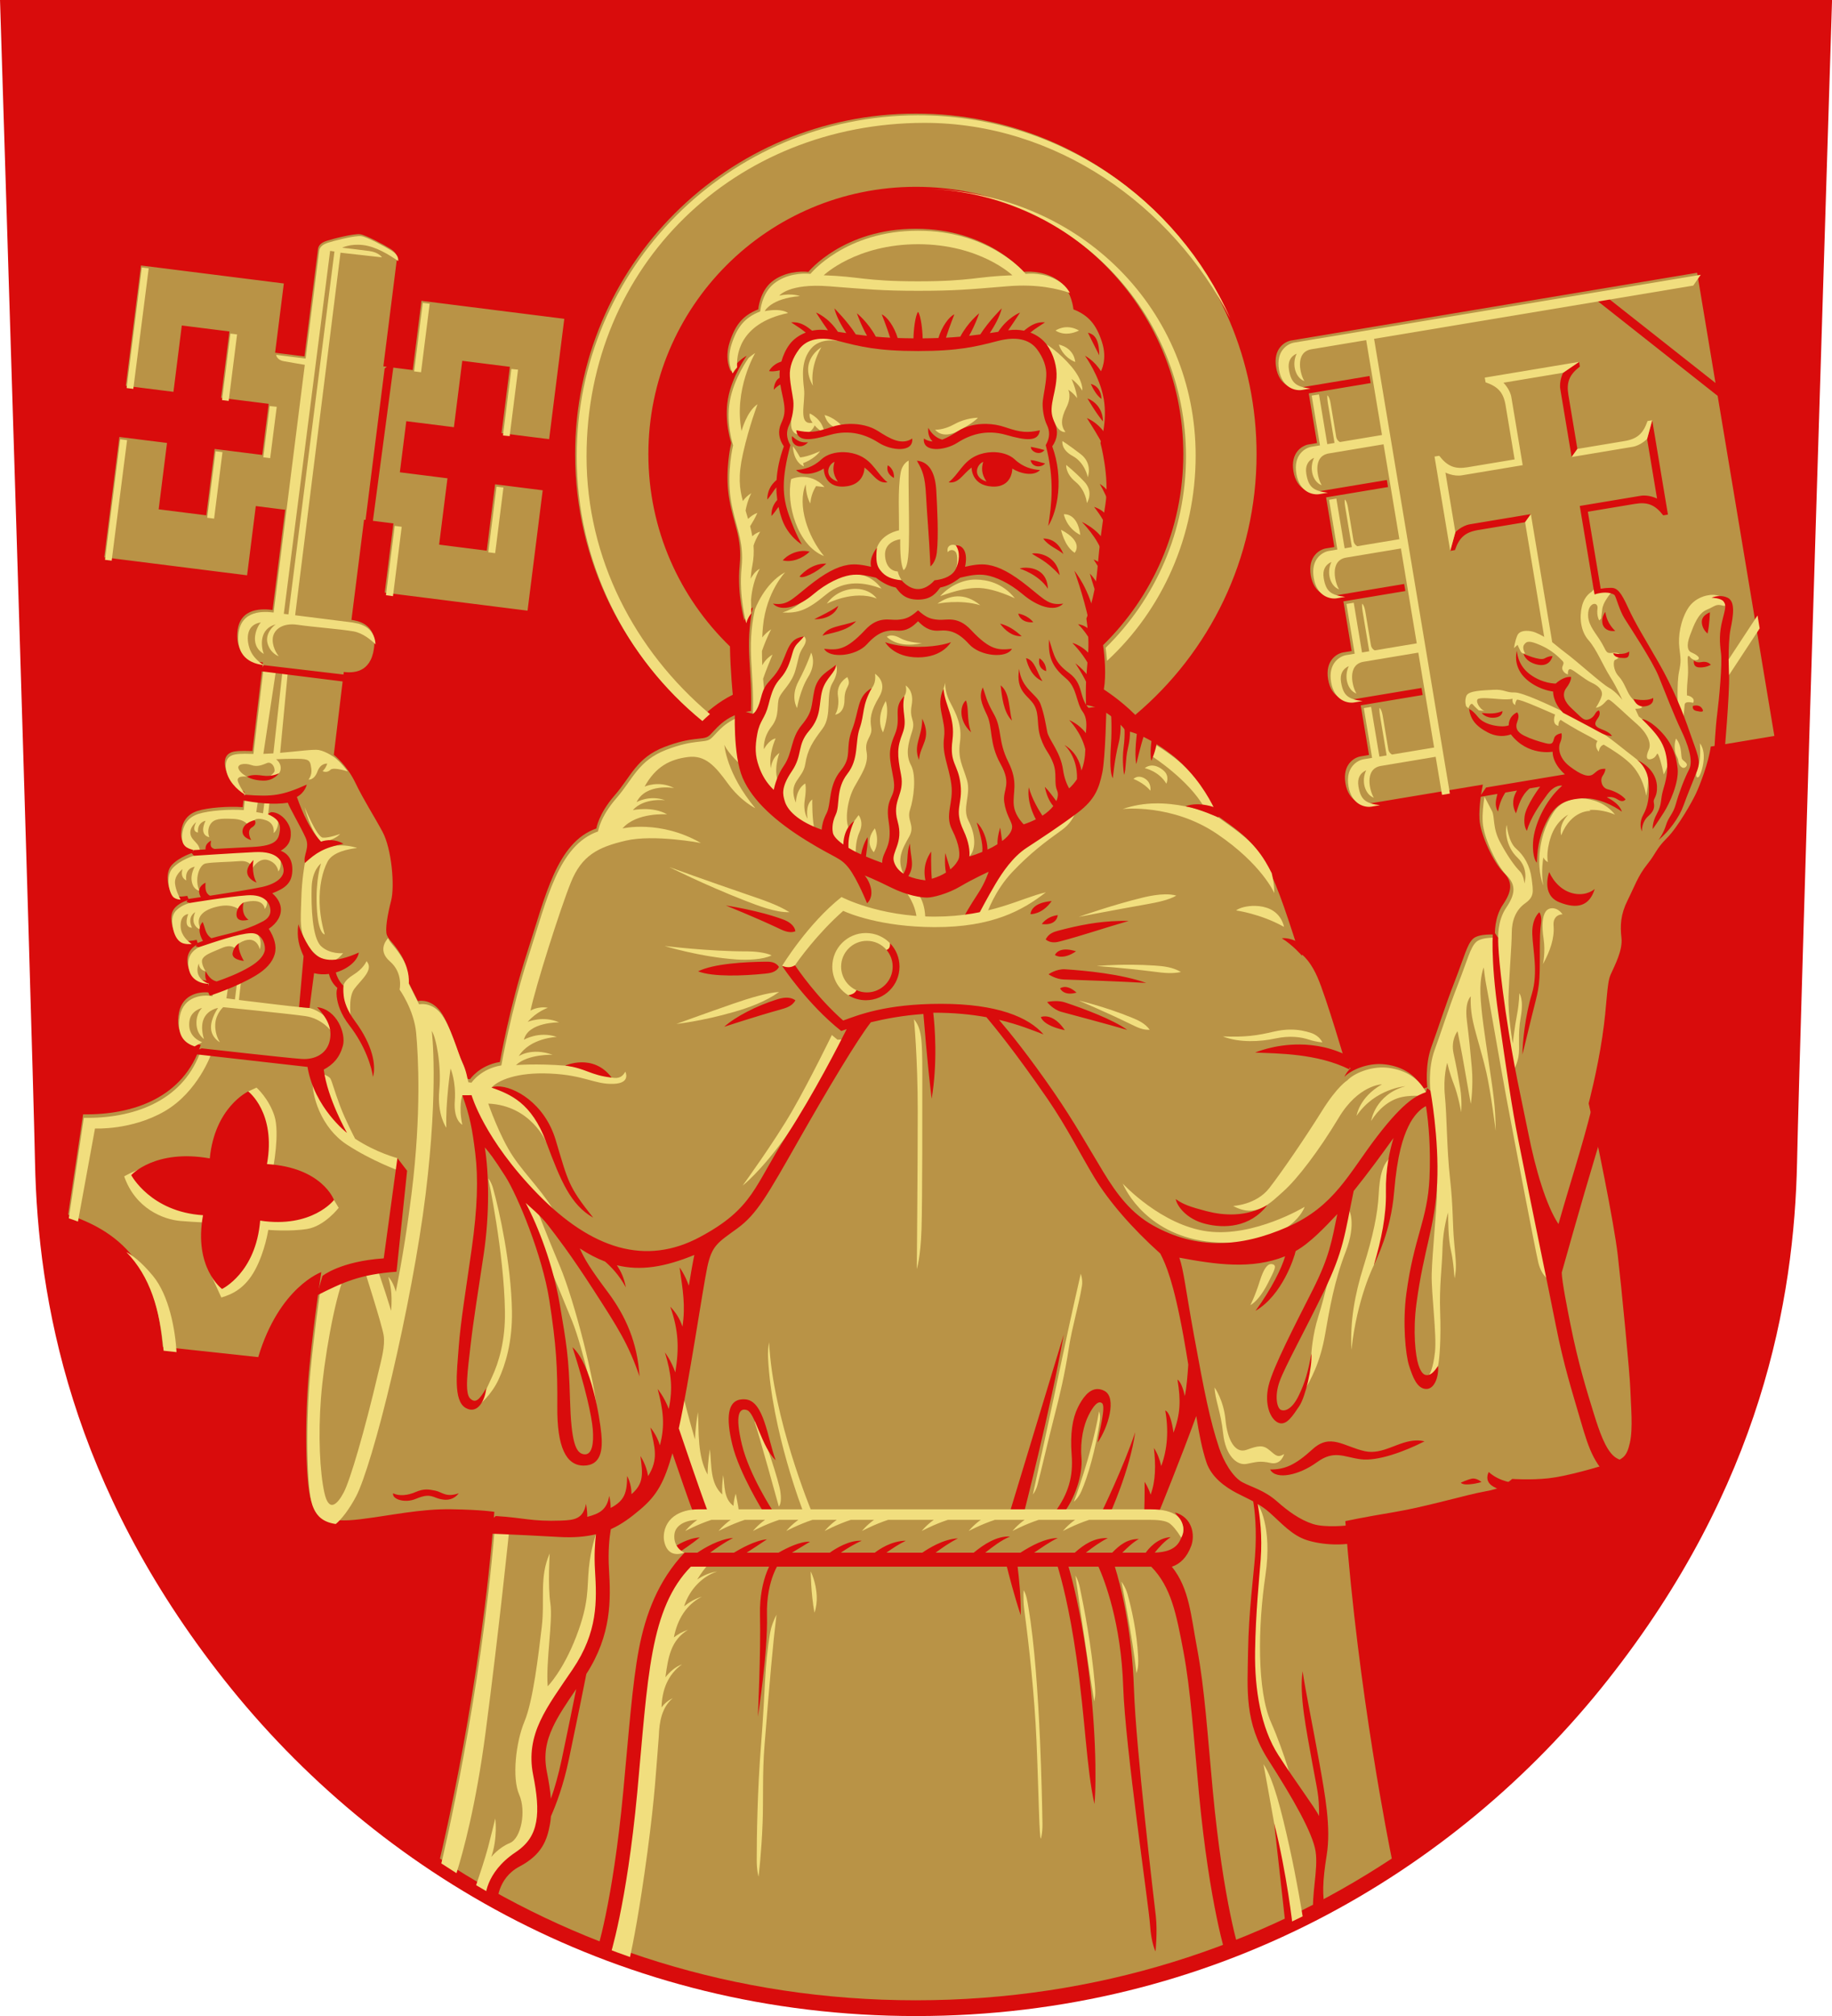
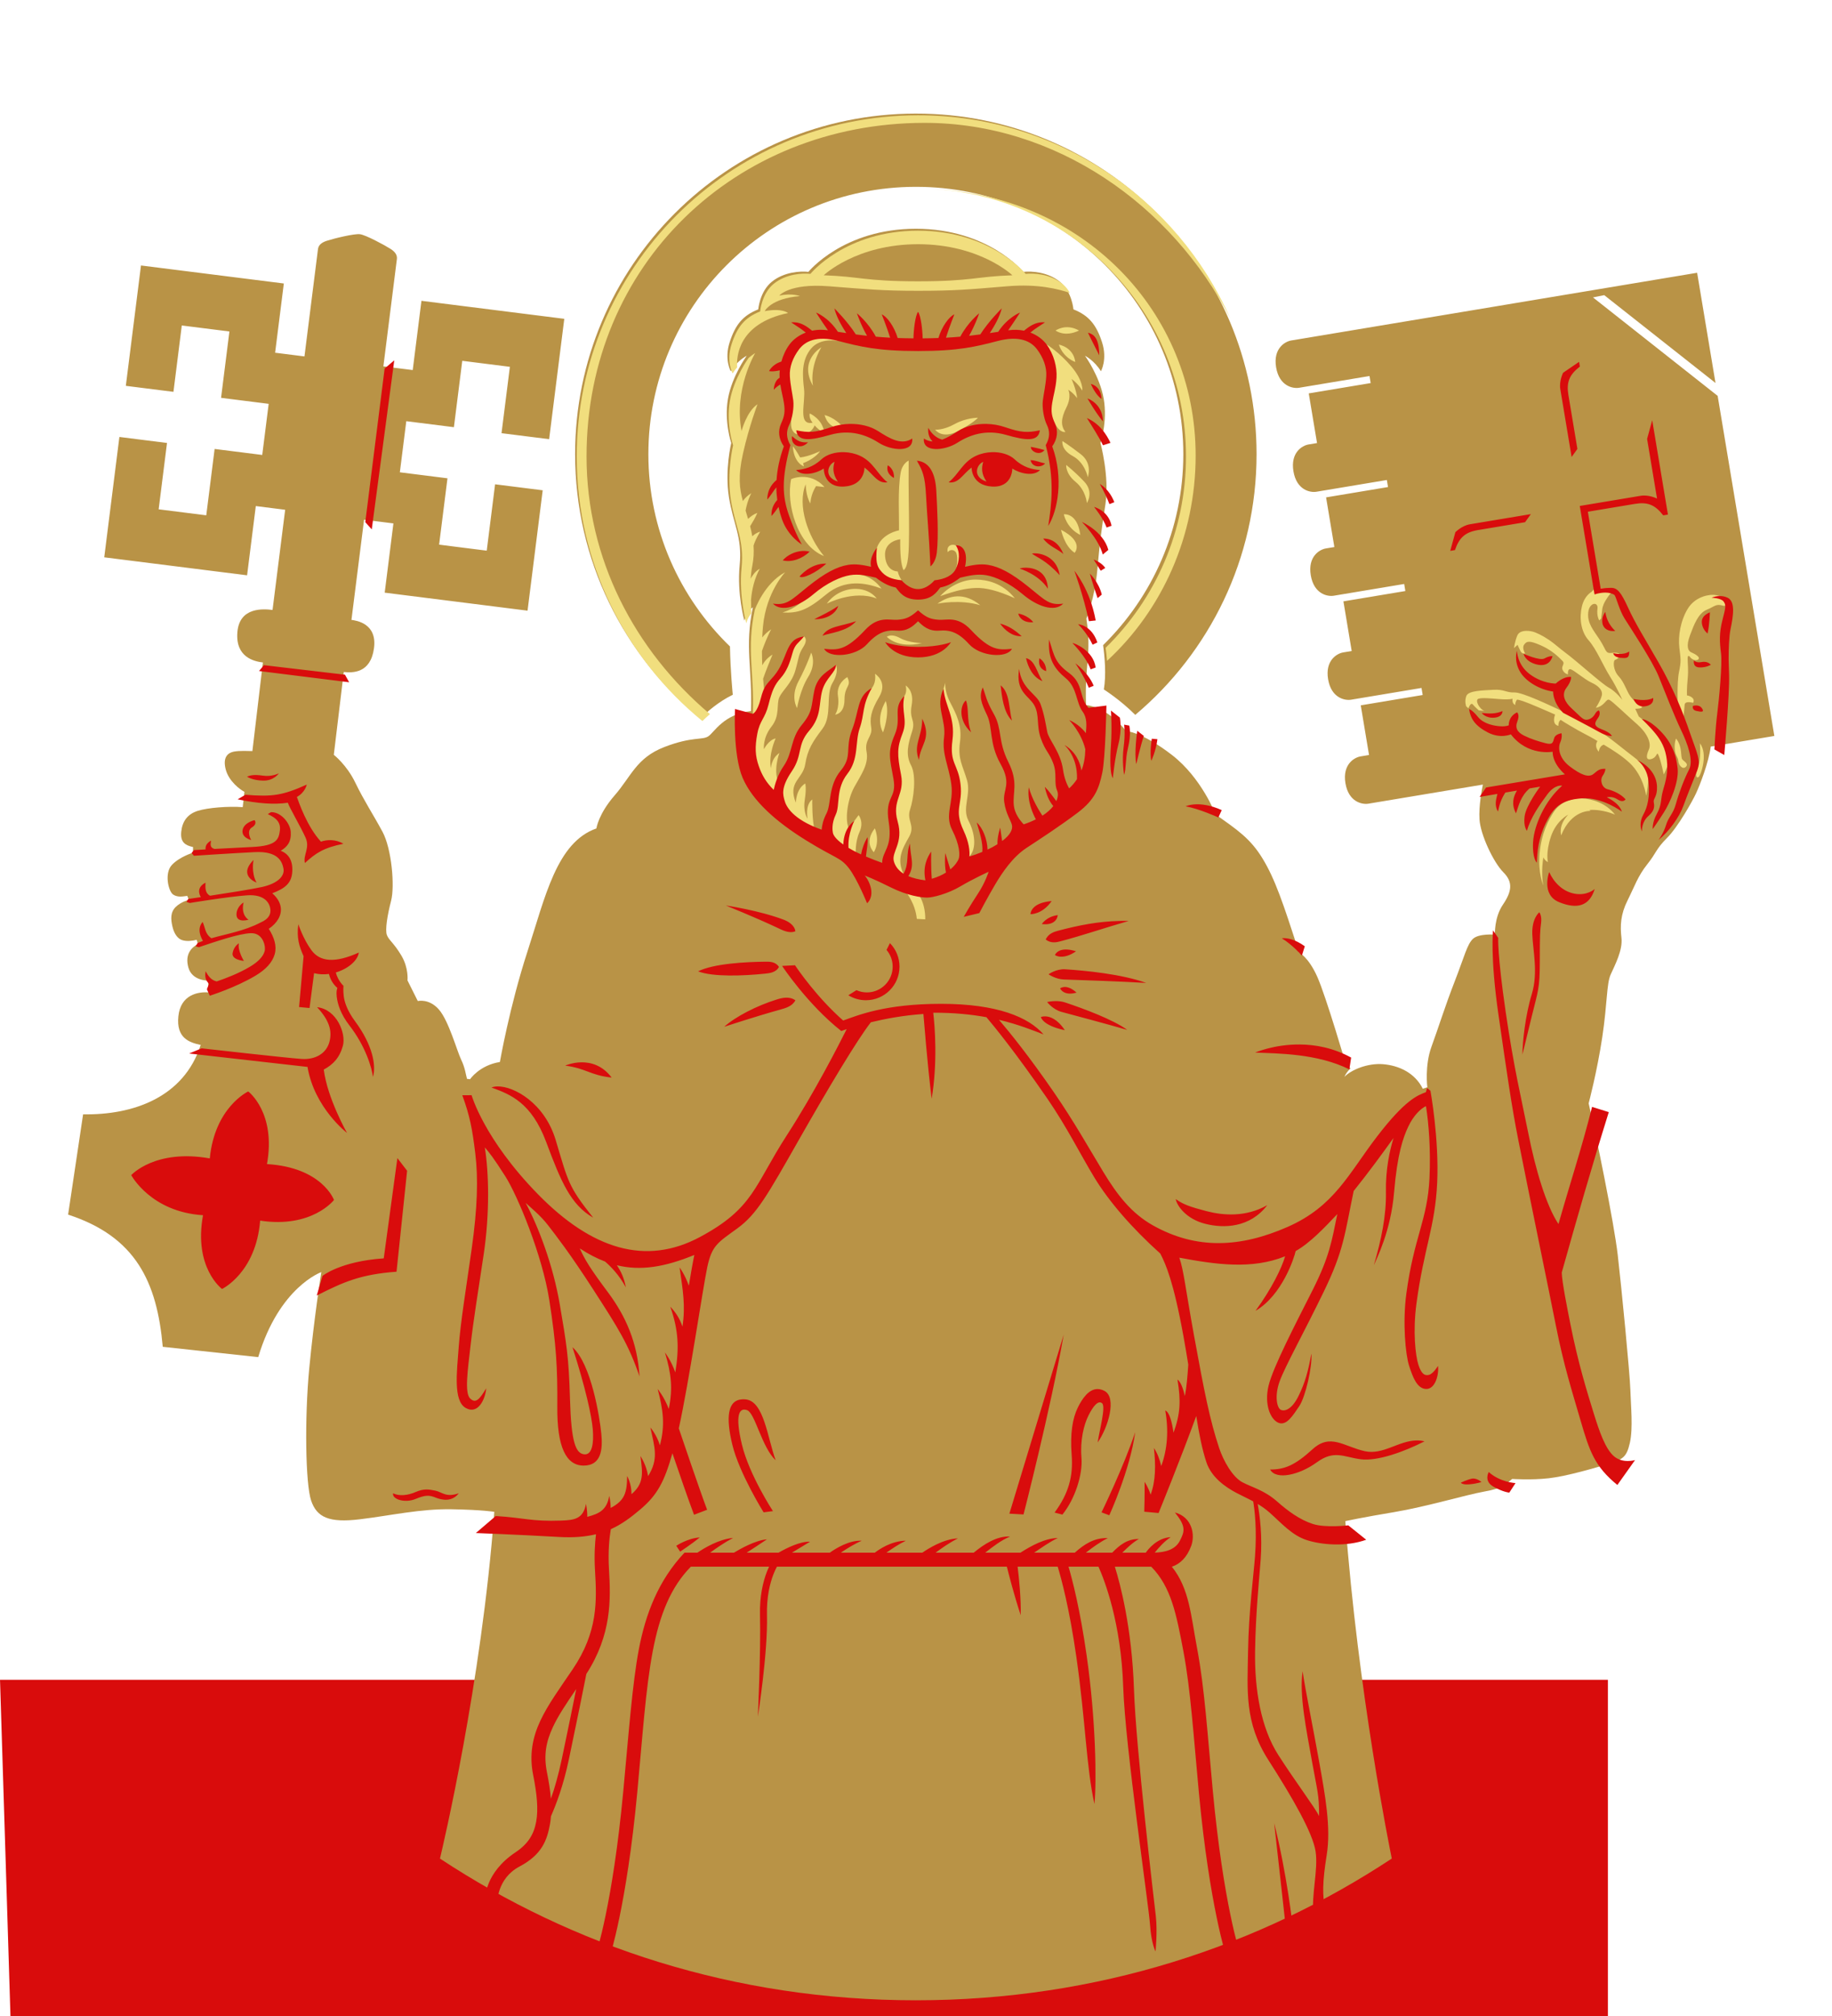
<svg xmlns="http://www.w3.org/2000/svg" xmlns:ns1="http://sodipodi.sourceforge.net/DTD/sodipodi-0.dtd" xmlns:ns2="http://www.inkscape.org/namespaces/inkscape" width="500" height="550" viewBox="0 0 132.292 145.521" version="1.1" id="svg847" ns1:docname="lieto.svg" ns2:version="1.0.2 (e86c870879, 2021-01-15, custom)">
  <defs id="defs841" />
  <ns1:namedview id="base" pagecolor="#ffffff" bordercolor="#666666" borderopacity="1.0" ns2:pageopacity="0.0" ns2:pageshadow="2" ns2:zoom="0.98994951" ns2:cx="326.68339" ns2:cy="301.71401" ns2:document-units="px" ns2:current-layer="layer1" ns2:document-rotation="0" showgrid="false" ns2:snap-smooth-nodes="true" ns2:showpageshadow="false" borderlayer="true" units="px" ns2:window-width="1920" ns2:window-height="1017" ns2:window-x="-8" ns2:window-y="-4" ns2:window-maximized="1" ns2:snap-global="true" showguides="false" />
  <g ns2:label="Layer 1" ns2:groupmode="layer" id="layer1" transform="translate(-27.734,-73.044)">
    <g id="g3041" transform="matrix(0.955,0,0,0.955,1.249,3.288)" style="stroke-width:1.047">
-       <path style="font-variation-settings:normal;opacity:1;vector-effect:none;fill:#d90c0c;fill-opacity:1;stroke:none;stroke-width:0.277;stroke-linecap:butt;stroke-linejoin:miter;stroke-miterlimit:4;stroke-dasharray:none;stroke-dashoffset:0;stroke-opacity:1;stop-color:#000000;stop-opacity:1" d="m 149.314,200.009 c 11.598,-14.683 14.085,-28.679 14.303,-39.12 0.217,-10.441 2.646,-87.845 2.646,-87.845 H 27.734 c 0,0 2.428,77.404 2.646,87.845 0.217,10.441 2.705,24.437 14.303,39.12 11.598,14.683 29.904,25.416 52.316,25.416 22.411,0 40.718,-10.733 52.316,-25.416 z" id="path844" ns1:nodetypes="zzcczzzz" />
+       <path style="font-variation-settings:normal;opacity:1;vector-effect:none;fill:#d90c0c;fill-opacity:1;stroke:none;stroke-width:0.277;stroke-linecap:butt;stroke-linejoin:miter;stroke-miterlimit:4;stroke-dasharray:none;stroke-dashoffset:0;stroke-opacity:1;stop-color:#000000;stop-opacity:1" d="m 149.314,200.009 H 27.734 c 0,0 2.428,77.404 2.646,87.845 0.217,10.441 2.705,24.437 14.303,39.12 11.598,14.683 29.904,25.416 52.316,25.416 22.411,0 40.718,-10.733 52.316,-25.416 z" id="path844" ns1:nodetypes="zzcczzzz" />
      <path id="path983" style="font-variation-settings:normal;opacity:1;vector-effect:none;fill:#b99346;fill-opacity:1;stroke:none;stroke-width:0.5;stroke-linecap:butt;stroke-linejoin:miter;stroke-miterlimit:4;stroke-dasharray:none;stroke-dashoffset:0;stroke-opacity:1;stop-color:#000000;stop-opacity:1" d="M 249.916 30.988 C 198.465 31.064 156.992 72.661 156.992 123.92 C 156.992 152.99 170.332 178.945 191.221 196 C 192.748 194.479 196.001 191.524 200.031 189.574 C 200.031 189.574 199.366 183.051 199.258 176.391 C 185.534 163.116 176.988 144.521 176.988 123.92 C 176.988 83.688 209.536 51.037 249.93 50.973 C 290.324 50.908 323.012 83.597 323.012 123.92 C 323.012 144.335 314.622 162.783 301.115 176.033 C 301.549 179.15 302 184.062 301.322 188.127 C 301.322 188.127 305.868 191 309.898 195.066 C 330.142 178.005 343.008 152.467 343.008 123.92 C 343.008 72.553 301.367 30.912 249.916 30.988 z M 250 62.418 C 230.178 62.418 220.668 74.182 220.668 74.182 C 218.494 73.926 214.019 74.181 210.693 76.867 C 207.368 79.553 206.982 84.414 206.982 84.414 C 202.762 86.077 200.716 88.635 199.182 93.367 C 197.647 98.099 199.48 101.295 199.48 101.295 C 201.271 98.353 203.83 97.074 203.83 97.074 C 203.83 97.074 199.792 102.607 198.713 108.842 C 197.634 115.077 199.607 120.865 199.607 120.865 C 199.607 120.865 197.818 128.154 198.969 135.572 C 200.12 142.99 202.678 146.444 201.91 154.246 C 201.143 162.048 203.189 169.338 203.189 169.338 C 203.829 166.908 205.51 165.699 205.51 165.699 C 203.225 176.542 205.393 182.397 204.992 194.014 C 197.472 194.931 195.047 199.736 193.385 200.887 C 191.722 202.038 189 200.881 181.361 203.83 C 173.723 206.778 172.305 211.835 167.803 217.002 C 163.301 222.169 162.803 226.051 162.803 226.051 C 151.95 229.849 148.845 244.681 143.961 259.693 C 139.077 274.706 136.455 289.779 136.455 289.779 C 130.848 290.684 128.314 294.482 128.314 294.482 L 127.473 294.381 C 127.126 293.124 126.964 291.38 125.861 289.1 C 124.759 286.819 122.485 278.523 119.799 275.453 C 117.113 272.384 114.043 273.148 114.043 273.148 L 111.23 267.521 C 111.23 267.521 111.613 264.197 109.566 260.744 C 107.52 257.291 106.113 256.524 105.602 255.117 C 105.09 253.71 105.743 249.694 106.762 245.766 C 107.78 241.837 106.94 231.658 104.408 226.955 C 101.876 222.252 99.344 218.452 96.992 213.568 C 94.641 208.685 91.117 205.963 91.117 205.963 L 93.838 183.361 C 96.223 183.61 101.13 183.772 102.08 176.92 C 103.032 170.055 97.182 169.322 95.934 169.146 L 99.377 141.811 L 107.389 142.818 L 105.01 161.713 L 144.004 166.627 L 148.141 133.781 L 135.143 132.145 L 132.863 150.254 L 119.863 148.615 L 122.145 130.508 L 109.146 128.871 L 110.904 114.924 L 123.902 116.561 L 126.184 98.451 L 139.18 100.09 L 136.9 118.197 L 149.896 119.834 L 154.033 86.992 L 115.041 82.078 L 112.66 100.975 L 104.648 99.965 L 108.336 70.686 C 108.463 69.676 107.948 68.764 106.59 67.902 C 104.84 66.793 99.809 64.101 98.25 63.904 C 96.691 63.708 91.148 65.068 89.178 65.709 C 87.648 66.206 86.924 66.963 86.797 67.973 L 83.107 97.252 L 75.096 96.242 L 77.475 77.348 L 38.482 72.436 L 34.344 105.279 L 47.344 106.916 L 49.623 88.809 L 62.621 90.445 L 60.34 108.553 L 73.338 110.191 L 71.582 124.139 L 58.582 122.502 L 56.301 140.609 L 43.305 138.973 L 45.586 120.865 L 32.588 119.229 L 28.451 152.07 L 67.445 156.98 L 69.824 138.086 L 77.838 139.096 L 74.395 166.432 C 72.01 166.134 65.39 165.545 64.801 172.451 C 64.213 179.344 69.381 180.479 71.762 180.764 L 68.895 204.938 C 67.736 204.938 65.437 204.776 63.826 205.09 C 62.215 205.404 60.746 206.594 61.604 209.924 C 62.461 213.254 65.681 215.545 66.721 216.064 L 66.252 220.242 C 62.385 219.939 56.698 220.386 53.945 221.262 C 51.193 222.138 49.747 224.101 49.465 227.002 C 49.183 229.903 50.673 230.682 52.697 231.131 L 52.656 232.68 C 52.656 232.68 49.027 233.763 46.912 236.016 C 44.797 238.268 45.972 243.213 47.246 244.082 C 48.52 244.951 50.081 244.575 51.115 244.453 L 51.543 245.545 C 51.543 245.545 49.448 246.019 47.965 247.473 C 46.482 248.926 46.6 250.821 47.068 252.82 C 47.536 254.82 48.489 256.134 49.732 256.529 C 50.975 256.925 52.52 256.731 53.674 256.443 L 54.033 257.582 C 52.371 258.477 50.391 260.275 51.414 263.984 C 52.437 267.693 56.787 267.564 56.787 267.564 L 57.002 270.805 C 54.103 270.541 49.283 271.399 48.686 277.328 C 48.091 283.223 51.595 284.448 54.783 285.129 C 50.164 299.468 36.295 304.304 22.682 304.059 L 18.588 331.43 C 37.077 337.446 42.859 349.828 44.424 367.496 L 70.484 370.311 C 76.249 351.126 87.707 347.117 87.707 347.117 C 87.707 347.117 85.71 359.77 84.414 373.379 C 83.118 386.987 83.38 404.886 84.926 409.449 C 86.471 414.013 89.785 415.586 98.227 414.562 C 106.668 413.539 114.747 411.674 123.264 411.824 C 131.78 411.974 134.932 412.527 134.932 412.527 C 131.429 459.469 120.772 504.326 120.096 507.143 C 156.223 530.972 200.27 545.811 250 545.811 C 299.737 545.811 343.792 530.968 379.922 507.133 C 379.337 504.283 370.733 461.891 367.238 415.061 C 367.238 415.061 371.925 414.043 380.607 412.596 C 389.289 411.149 400.143 407.893 405.207 406.988 C 410.272 406.084 410.634 405.179 412.805 403.551 C 412.805 403.551 417.866 403.912 422.75 403.369 C 427.634 402.827 435.837 400.452 439.418 399.301 C 442.999 398.15 444.023 397.637 444.918 393.672 C 445.813 389.707 445.173 383.569 445.045 379.221 C 444.917 374.872 442.617 351.21 441.594 342.385 C 440.571 333.56 435.708 309.771 433.662 301.074 C 433.662 301.074 435.966 292.378 437.373 283.041 C 438.78 273.704 438.523 268.46 439.674 265.902 C 440.825 263.344 442.999 259.251 442.615 255.926 C 442.232 252.6 442.361 249.53 444.279 245.693 C 446.198 241.856 447.092 239.043 449.65 235.846 C 452.208 232.648 451.952 231.753 455.021 228.684 C 458.091 225.614 462.022 218.528 462.951 216.533 C 464.049 214.176 466.401 208.103 466.994 203.711 L 484.352 200.816 L 468.875 108.016 L 434.844 81.15 L 437.91 80.531 L 468.287 104.498 L 463.273 74.426 L 354.783 92.518 L 352.461 92.904 C 350.776 93.185 347.483 95.071 348.342 100.221 C 349.201 105.371 352.927 106.088 354.611 105.807 L 356.934 105.418 L 373.84 102.6 L 374.16 104.523 L 357.254 107.342 L 359.516 120.891 L 357.193 121.277 C 355.509 121.558 352.215 123.445 353.074 128.596 C 353.933 133.746 357.659 134.459 359.344 134.178 L 361.666 133.791 L 378.572 130.971 L 378.893 132.896 L 361.986 135.715 L 364.246 149.264 L 361.924 149.648 C 360.239 149.929 356.948 151.819 357.807 156.969 C 358.665 162.119 362.391 162.832 364.076 162.551 L 366.398 162.164 L 383.305 159.344 L 383.625 161.27 L 366.719 164.088 L 368.977 177.635 L 366.654 178.021 C 364.97 178.302 361.678 180.188 362.537 185.338 C 363.396 190.488 367.122 191.205 368.807 190.924 L 371.129 190.537 L 388.035 187.717 L 388.357 189.641 L 371.451 192.461 L 373.709 206.008 L 371.387 206.396 C 369.702 206.677 366.411 208.561 367.27 213.711 C 368.128 218.861 371.852 219.576 373.537 219.295 L 375.859 218.908 L 404.785 214.084 C 404.54 215.262 403.638 219.885 403.861 223.566 C 404.117 227.787 407.699 235.334 410.385 238.02 C 413.071 240.705 412.688 243.263 410.258 246.844 C 407.828 250.425 408.082 255.031 408.082 255.031 C 408.082 255.031 403.675 254.659 402.072 256.182 C 400.469 257.705 399.77 260.914 397.084 267.82 C 394.398 274.727 392.692 280.313 390.773 285.557 C 388.855 290.801 389.623 296.682 389.623 296.682 L 388.385 297.074 C 386.214 292.733 381.863 290.736 377.533 290.381 C 373.316 290.035 368.78 291.935 366.982 293.85 C 367.58 292.453 368.676 291.498 368.676 291.498 C 368.676 291.498 367.972 291.012 367.525 290.865 C 367.525 290.865 362.001 271.973 359.594 266.557 C 357.187 261.14 354.594 259.875 354.594 259.875 C 350.299 246.493 348.047 239.859 344.67 234.299 C 341.293 228.739 337.692 226.401 331.836 222.248 C 331.836 222.248 328.037 212.28 319.906 205.998 C 311.775 199.716 307.34 199.441 307.34 199.441 C 307.34 199.441 302.709 193.123 296.455 192.387 C 296.055 180.77 298.04 178.894 296.555 168.785 C 296.555 168.785 298.849 163.228 299.537 155.514 C 300.225 147.799 300.605 144.981 301.756 137.562 C 302.907 130.144 300.393 120.865 300.393 120.865 C 300.393 120.865 302.366 115.077 301.287 108.842 C 300.208 102.607 296.172 97.074 296.172 97.074 C 296.172 97.074 298.731 98.353 300.521 101.295 C 300.521 101.295 302.355 98.099 300.82 93.367 C 299.286 88.635 297.238 86.077 293.018 84.414 C 293.018 84.414 292.632 79.553 289.307 76.867 C 285.981 74.181 281.506 73.926 279.332 74.182 C 279.332 74.182 269.822 62.418 250 62.418 z " transform="matrix(0.277,0,0,0.277,27.734,73.044)" />
      <path style="font-variation-settings:normal;opacity:1;vector-effect:none;fill:#f1de7e;fill-opacity:1;stroke:none;stroke-width:0.139;stroke-linecap:butt;stroke-linejoin:miter;stroke-miterlimit:4;stroke-dasharray:none;stroke-dashoffset:0;stroke-opacity:1;stop-color:#000000;stop-opacity:1" d="m 147.123,128.281 c -1.102,-0.626 -1.378,-0.827 -1.378,-0.827 0,0 -0.184,0.092 -0.175,0.451 0,0 -0.526,-0.05 -0.251,-0.852 0,0 -1.128,-0.501 -1.929,-0.827 -0.802,-0.326 -0.952,-0.301 -0.952,-0.301 0,0 -0.159,0.217 -0.125,0.401 0,0 -0.264,-0.065 -0.211,-0.472 0,0 -0.195,0.089 -0.921,0.035 -0.726,-0.053 -1.347,-0.124 -1.648,-0.035 -0.301,0.089 0.053,0.78 0.443,0.921 l -0.425,-0.041 c 0,0 -0.266,-0.225 -0.443,-0.437 -0.177,-0.213 -0.337,0.283 -0.337,0.283 l -0.171,-0.148 c 0,0 -0.145,-0.349 0.005,-0.775 0.15,-0.426 1.253,-0.426 2.055,-0.476 0.802,-0.05 0.977,0.226 1.579,0.2 0.601,-0.025 2.732,0.998 3.458,1.337 0.752,0.351 2.06,1.084 2.781,1.478 0.827,0.451 2.207,1.633 2.82,2.086 0.613,0.453 0.788,0.829 0.988,1.23 0.2,0.401 -0.075,1.679 -0.075,1.679 0,0 -0.2,-1.503 -1.253,-2.481 -0.541,-0.502 -1.247,-0.965 -1.956,-1.381 -0.186,0.06 -0.328,0.207 -0.38,0.534 -0.233,-0.269 -0.261,-0.564 -0.097,-0.808 -0.355,-0.234 -0.992,-0.544 -1.4,-0.776 z m -4.91,-6.254 c 0,0 0.074,-0.545 0.249,-0.946 0.175,-0.401 0.727,-0.401 1.153,-0.301 0.243,0.057 0.749,0.291 1.263,0.641 0.389,0.265 0.757,0.611 1.167,0.913 0.952,0.702 2.781,2.38 3.333,2.681 0.551,0.301 1.027,0.927 1.027,0.927 0,0 -0.376,-0.877 -0.927,-1.754 -0.551,-0.877 -1.027,-2.08 -1.629,-2.756 -0.601,-0.677 -0.702,-1.729 -0.501,-2.556 0.2,-0.827 0.72,-1.089 0.72,-1.089 l 0.282,-0.289 h 1.153 l 0.068,0.324 c 0,0 -0.219,0.252 -0.444,0.628 -0.226,0.376 -0.242,0.66 -0.242,0.66 l -0.084,0.693 -0.142,0.134 c 0,0 -0.209,-0.334 -0.133,-0.886 0.075,-0.551 -0.626,-0.501 -0.702,0.301 -0.075,0.802 0.401,1.328 0.827,1.979 0.426,0.651 0.401,0.777 0.576,0.977 0.175,0.2 0.526,0 0.852,0.1 0.326,0.1 0,0.451 -0.2,0.501 -0.2,0.05 -0.175,0.802 0.251,1.253 0.426,0.451 0.593,1.119 0.885,1.512 0.292,0.393 0.468,0.493 0.793,0.718 0.326,0.226 -0.426,0.226 -0.426,0.226 l 0.268,0.582 c 0,0 1.06,0.846 1.11,0.846 0.05,0 0.927,1.579 1.128,2.055 0.2,0.476 -0.351,1.478 -0.351,1.478 0,0 -0.2,-0.977 -0.376,-1.403 -0.175,-0.426 -0.075,0.075 -0.526,0.226 -0.451,0.15 -0.451,-0.2 -0.226,-0.702 0.226,-0.501 -0.15,-1.278 -0.902,-1.929 -0.752,-0.651 -1.829,-1.704 -2.08,-1.829 -0.251,-0.125 -0.351,0.476 -1.027,0.601 0,0 0.351,-0.526 0.451,-0.927 0.1,-0.401 -0.276,-0.752 -0.777,-0.977 -0.501,-0.226 -1.278,-0.902 -1.554,-1.002 -0.276,-0.1 -0.226,0.376 -0.226,0.376 0,0 -0.25,-0.025 -0.401,-0.326 -0.15,-0.301 0.226,-0.451 -0.025,-0.702 -0.251,-0.251 -0.752,-0.777 -1.604,-1.153 -0.852,-0.376 -1.077,-0.351 -1.278,-0.075 -0.2,0.276 0.075,0.677 0.075,0.677 0,0 -0.225,0.067 -0.351,-0.167 -0.125,-0.234 -0.226,-0.484 -0.226,-0.484 z m 13.129,-2.959 c -0.551,0.927 -0.727,2.08 -0.626,2.932 0.1,0.852 0.15,0.977 -0.025,1.829 -0.175,0.852 -0.1,2.631 -0.05,3.107 0.05,0.476 0.075,0.476 0.075,0.476 0,0 0.276,0.376 0.276,0.326 0,-0.05 0.1,-1.102 0.125,-1.428 0.025,-0.326 0.638,-0.143 0.638,-0.143 0,0 0.139,-0.208 -0.061,-0.383 -0.2,-0.175 -0.401,-0.175 -0.401,-0.175 0,0 -0.025,-0.476 0.05,-1.228 0.075,-0.752 0,-1.128 0,-1.554 0,-0.426 0.234,-0.058 0.234,-0.058 0,0 0.309,0.292 0.551,0.125 0.242,-0.167 -0.259,-0.443 -0.51,-0.543 -0.251,-0.1 -0.401,-0.476 -0.1,-1.278 0.301,-0.802 0.618,-1.671 1.261,-1.938 0.643,-0.267 0.693,-0.468 1.22,-0.317 0.526,0.15 0.025,-0.601 0.025,-0.601 0,0 -0.478,-0.314 -1.116,-0.182 0,0 -1.014,0.107 -1.565,1.034 z m -0.877,9.797 c 0,0 -0.125,0.276 -0.1,0.777 0.025,0.501 0.251,0.601 0.276,0.927 0.025,0.326 0.33,0.669 0.566,0.435 0.236,-0.234 -0.115,-0.385 -0.265,-0.56 -0.15,-0.175 0.025,-0.977 -0.476,-1.579 z m 1.663,2.174 c -0.248,0.567 -0.142,0.85 0.035,0.744 0.177,-0.106 0.744,-1.772 0.106,-2.551 0,0 0.106,1.24 -0.142,1.807 z m -11.694,8.93 c 0,0 -0.425,-0.921 -0.283,-2.445 0.142,-1.524 0.676,-2.532 1.098,-3.154 0.422,-0.621 1.233,-1.02 2.079,-0.981 0.808,0.038 1.819,0.343 2.528,1.229 0,0 -0.921,-0.425 -1.949,-0.354 l 0.106,0.071 c 0,0 -1.453,-0.106 -2.232,1.843 0,0 -0.248,-0.744 0.532,-1.559 0,0 -0.903,0.442 -1.311,1.665 -0.408,1.224 -0.223,1.922 -0.223,1.922 0,0 -0.248,-0.117 -0.344,-0.363 0,0 -0.213,1.205 0,2.126 z" id="path911" ns1:nodetypes="scccscccssccsccsscsssscscccsscssscsssccccscccsssssssssccsscssssscssscscsscsccscsscsscscsscsssssccscsssscsscssccssscccccsccc" />
      <path id="path879" style="color:#000000;font-style:normal;font-variant:normal;font-weight:normal;font-stretch:normal;font-size:medium;line-height:normal;font-family:sans-serif;font-variant-ligatures:normal;font-variant-position:normal;font-variant-caps:normal;font-variant-numeric:normal;font-variant-alternates:normal;font-variant-east-asian:normal;font-feature-settings:normal;font-variation-settings:normal;text-indent:0;text-align:start;text-decoration:none;text-decoration-line:none;text-decoration-style:solid;text-decoration-color:#000000;letter-spacing:normal;word-spacing:normal;text-transform:none;writing-mode:lr-tb;direction:ltr;text-orientation:mixed;dominant-baseline:auto;baseline-shift:baseline;text-anchor:start;white-space:normal;shape-padding:0;shape-margin:0;inline-size:0;clip-rule:nonzero;display:inline;overflow:visible;visibility:visible;isolation:auto;mix-blend-mode:normal;color-interpolation:sRGB;color-interpolation-filters:linearRGB;solid-color:#000000;solid-opacity:1;vector-effect:none;fill:#f1de7e;fill-opacity:1;fill-rule:nonzero;stroke:none;stroke-width:0.524;stroke-linecap:butt;stroke-linejoin:miter;stroke-miterlimit:4;stroke-dasharray:none;stroke-dashoffset:0;stroke-opacity:1;color-rendering:auto;image-rendering:auto;shape-rendering:auto;text-rendering:auto;enable-background:accumulate;stop-color:#000000" d="m 366.607,341.432 c -20.756,0 -30.715,12.318 -30.715,12.318 -2.277,-0.268 -6.963,0 -10.445,2.812 -3.482,2.812 -3.885,7.902 -3.885,7.902 -4.42,1.741 -6.563,4.42 -8.17,9.375 -1.607,4.955 0.312,8.303 0.312,8.303 0.403,-0.662 0.843,-1.227 1.285,-1.732 -0.221,-3.054 0.29,-12.49 14.51,-15.492 0,0 -1.553,-1.48 -6.643,-0.543 0,0 1.741,-3.616 10.045,-4.285 0,0 -2.276,-0.938 -5.893,-0.135 0,0 2.741,-3.539 14.062,-2.678 11.321,0.861 15.045,1.297 25.535,1.297 10.49,0 14.397,-0.374 25.535,-1.297 8.741,-0.724 14.486,0.799 17.803,1.902 -0.543,-0.941 -1.243,-1.862 -2.178,-2.617 -3.482,-2.812 -8.169,-3.08 -10.445,-2.812 0,0 -9.959,-12.318 -30.715,-12.318 z m 0,3.857 c 17.686,0 26.92,8.863 26.92,8.863 -10.309,0.333 -11.595,1.717 -26.92,1.717 -15.325,0 -16.611,-1.384 -26.92,-1.717 0,0 9.234,-8.863 26.92,-8.863 z m -47.77,95.391 c 0.095,-1.283 0.252,-2.568 0.496,-3.789 0.392,-1.962 0.46,-3.843 0.332,-5.633 0.34,-1.075 0.815,-2.162 1.896,-3.98 -0.904,0.26 -1.64,0.726 -2.246,1.316 -0.173,-0.985 -0.38,-1.944 -0.619,-2.861 0.629,-1.015 1.488,-2.453 2.064,-3.812 -1.028,0.357 -1.928,1.031 -2.652,1.719 -0.247,-0.827 -0.483,-1.601 -0.711,-2.359 0.138,-0.848 0.541,-2.766 1.621,-4.984 -1.104,0.688 -1.856,1.487 -2.398,2.256 -0.943,-3.529 -1.442,-6.977 0.031,-13.551 1.741,-7.768 4.15,-14.062 4.15,-14.062 -3.08,2.009 -4.553,7.635 -4.553,7.635 -2.277,-11.92 3.885,-22.232 3.885,-22.232 h 5e-5 c 0,0 -0.537,0.267 -1.875,1.383 0,0 -4.227,5.793 -5.357,12.322 -1.13,6.529 0.938,12.59 0.938,12.59 0,0 -1.875,7.633 -0.67,15.4 1.205,7.768 3.884,11.385 3.08,19.555 -0.804,8.17 1.34,15.803 1.34,15.803 0.334,-1.268 0.939,-2.217 1.461,-2.852 -0.099,-0.967 -0.037,-2.065 -0.102,-3.798 0.244,-2.972 0.995,-6.184 2.501,-8.903 -1.358,0.784 -1.995,1.809 -2.612,2.84 z m 12.051,-37.787 c 0,0 -1.6e-4,4.357 3.125,5.777 l -0.189,-0.947 c 0,0 3.125,-1.041 4.83,-3.408 0,0 -3.127,1.515 -5.684,1.799 0,0 -1.04,-1.895 -2.082,-3.221 z m 33.041,4.121 c 0,0 -1.804,0.707 -2.293,3.494 -0.842,4.795 -0.404,11.786 -0.465,16.395 0,0 -4.901,0.827 -6.311,4.998 -1.41,4.171 0.554,9.13 7.072,9.262 0,0 -0.847,-1.208 -1.115,-2.547 0,0 -3.215,0.134 -3.617,-4.285 -0.402,-4.42 4.326,-4.889 4.326,-4.889 -0.062,3.932 0.189,7.364 0.943,8.824 1.444,-0.923 1.537,-5.482 1.566,-10.916 0.029,-5.434 -0.205,-11.68 -0.107,-20.336 z m -30.33,4.645 c -1.858,0.017 -3.197,0.619 -3.197,0.619 -1.523,7.014 1.771,18.987 9.375,21.963 -4.6,-5.522 -7.716,-14.483 -5.225,-20.49 0,0 5.6e-4,3.347 1.34,5.49 0,0 2.8e-4,-2.41 1.607,-4.955 l 2.41,0.268 c -2.076,-2.344 -4.452,-2.911 -6.311,-2.895 z m 42.797,19.359 c -0.938,0.074 -1.658,0.84 -1.299,2.117 0.444,-0.676 1.552,-0.93 2.256,-0.045 0.704,0.885 0.456,3.833 0.094,4.686 0,0 0.859,-1.435 1.094,-3.199 0.234,-1.764 0.151,-2.852 -1.166,-3.395 -0.329,-0.136 -0.666,-0.189 -0.979,-0.164 z m -47.691,7.822 c -6.027,3.214 -8.686,10.742 -8.686,10.742 -2.392,11.354 -0.122,17.486 -0.541,29.65 l 0.109,1.664 3.377,-6.314 c 0,0 -0.307,-2.161 -0.564,-5.361 0.754,-2.221 1.871,-4.931 2.68,-6.885 -1.342,0.819 -2.256,1.848 -2.922,3.035 -0.057,-1.282 -0.093,-2.631 -0.096,-4.039 0.505,-1.442 1.475,-4.048 2.637,-6.193 -1.042,0.635 -1.87,1.461 -2.553,2.312 0.049,-1.064 0.117,-2.134 0.219,-3.197 0.947,-9.849 6.34,-15.414 6.34,-15.414 z m 19.023,0.48 c -3.564,-0.008 -7.286,2.18 -10.043,4.453 -4.901,4.041 -5.755,5.23 -9.754,6.566 4.428,0.212 6.966,-0.579 12.389,-5.102 5.488,-4.578 11.407,-3.368 15.859,-1.719 -2.621,-3.482 -5.679,-4.192 -8.451,-4.199 z m 35.369,1.615 c -3.149,-0.046 -7.166,1.434 -10.178,4.736 4.505,-1.604 7.325,-2.228 10.148,-2.334 2.824,-0.106 6.398,0.785 11.158,2.936 -3.551,-4.411 -7.98,-5.292 -11.129,-5.338 z m -34.168,2.652 c -3.022,-0.06 -6.297,1.34 -8.357,4.225 0,0 7.702,-4.045 14.26,-1.451 -1.355,-1.797 -3.552,-2.727 -5.902,-2.773 z m 28.814,2.141 c -2.076,0.076 -3.98,0.924 -5.602,2.096 0,0 6.288,-1.331 12.232,0.434 -2.307,-1.911 -4.555,-2.606 -6.631,-2.529 z m -18.576,11.158 c -0.985,-0.042 -1.465,0.365 -1.465,0.365 0,0 3.031,3.503 10.039,1.799 0,0 -3.695,6.1e-4 -6.252,-1.42 -0.959,-0.533 -1.731,-0.719 -2.322,-0.744 z m -15.322,-84.002 c 0,0 -5.034,-1.117 -7.781,2.198 -2.746,3.315 -2.462,7.481 -1.989,11.459 0.474,3.977 -1.894,10.512 2.462,9.66 0,0 -1.136,-1.231 -0.852,-2.652 0,0 3.788,1.61 4.167,5.587 0,0 -1.705,-0.852 -2.746,-2.178 0,0 -0.663,1.894 -2.462,2.273 -1.799,0.379 -2.973,0.72 -3.883,-0.852 -0.91,-1.572 0.189,-4.924 -0.663,-7.387 -0.852,-2.462 -1.61,-8.713 -1.61,-8.713 0,0 1.042,-7.292 4.735,-9.66 3.693,-2.368 8.08,-1.459 10.622,0.265 z m -4.845,1.819 c 0,0 -6.534,3.693 -2.368,10.985 0,0 -1.136,-4.925 2.368,-10.985 z m 6.534,23.107 c -4.735,0.474 -5.587,-3.788 -5.587,-3.788 0,0 2.936,0.568 5.587,3.788 z m 25.948,0.379 c 0,0 1.937,2.809 6.509,0.41 4.572,-2.399 5.708,-3.819 5.708,-3.819 0,0 -3.409,0 -6.629,1.799 -3.22,1.799 -5.587,1.61 -5.587,1.61 z m 41.061,-28.279 c -4.152,2.009 -6.696,0 -6.696,0 0,0 2.946,-2.143 6.696,0 z m -5.759,4.018 c 0,0 4.152,0.67 4.688,4.955 0,0 -3.348,-1.071 -4.688,-4.955 z m -3.516,-0.061 c 0,0 3.65,2.204 7.132,6.356 3.482,4.152 3.08,6.83 3.08,6.83 0,0 -0.938,-1.741 -3.08,-3.348 0,0 1.339,2.946 1.607,5.491 0,0 -1.071,-1.473 -2.545,-2.411 0,0 1.071,1.875 -0.536,5.089 -1.607,3.214 -1.607,5.223 -0.268,6.964 0,0 -1.535,0.443 -2.977,-2.39 -1.443,-2.833 -2.38,-6.315 -2.38,-6.315 0,0 2.343,-10.167 -0.034,-16.267 z m 4.543,27.561 c 0,0 -0.536,2.411 2.946,4.286 3.482,1.875 4.286,6.027 4.286,6.027 0,0 1.473,-3.884 -2.009,-6.562 -3.482,-2.679 -5.223,-3.75 -5.223,-3.75 z m 1.071,6.83 c 0,0 -0.268,2.411 2.679,4.821 2.946,2.411 3.214,6.027 3.214,6.027 0,0 2.143,-3.08 -0.804,-6.161 -2.946,-3.08 -5.089,-4.688 -5.089,-4.688 z m 4.018,19.955 c -4.018,-2.009 -4.688,-5.893 -4.688,-5.893 0,0 3.884,-0.536 4.688,5.893 z m -5.491,-1.473 c 0,0 0.938,4.688 3.884,6.562 0,0 2.812,-3.08 -3.884,-6.562 z m -90,59.375 13.393,-26.25 3.241,-2.71 c 0,0 1.312,0.701 -0.161,2.978 -1.473,2.277 -1.205,2.946 -2.277,6.696 -1.071,3.75 -3.616,5.625 -4.554,7.634 -0.938,2.009 0.268,5.223 -2.277,8.438 -2.545,3.214 -2.143,6.429 -2.143,6.429 0,0 1.339,-2.679 3.348,-3.08 0,0 -2.143,4.554 -1.339,8.571 0,0 0,-2.812 2.411,-4.42 0,0 -2.143,5.491 0.134,9.241 l 10.045,-22.768 1.339,-5.893 4.628,-5.748 c 0,0 0.997,1.864 -1.012,5.212 -2.009,3.348 0,9.241 -2.812,12.991 -2.812,3.75 -4.286,5.893 -4.955,10.179 -0.67,4.286 -5.089,4.955 -2.679,10.982 0,0 0,-3.884 2.679,-5.491 0,0 0.402,1.205 -0.134,4.688 -0.536,3.482 0.804,5.357 0.804,5.357 0,0 -0.804,-3.884 1.339,-5.491 0,0 -0.134,6.295 0.804,9.107 l -6.83,-2.946 -10.312,-10.179 z m 18.705,-24.33 c 0,0 1.607,2.946 -0.804,6.83 -2.411,3.884 -3.214,8.973 -3.214,8.973 0,0 -2.009,-3.08 0.402,-7.634 2.411,-4.554 3.616,-8.17 3.616,-8.17 z m 10.312,6.964 c 0,0 -3.214,1.741 -2.679,5.357 0.536,3.616 -0.804,5.357 -0.804,5.357 0,0 2.679,-0.134 2.679,-4.286 0,-4.152 2.143,-3.616 0.804,-6.429 z m 6.997,3.119 c 0,0 1.306,-1.378 0.905,-4.057 0,0 3.75,2.277 1.205,6.563 -2.545,4.286 -2.679,6.295 -2.277,8.839 0.402,2.545 -2.009,3.348 -1.339,6.83 0.67,3.482 -1.473,6.429 -3.482,10.045 -2.009,3.616 -2.812,9.643 -1.473,12.054 l 1.43,-2.321 1.248,-1.697 c 0,0 1.607,1.875 0.268,4.821 -1.339,2.946 -1.071,6.429 -1.071,6.429 l -4.688,-0.938 -3.08,-2.277 -0.402,-4.955 3.08,-12.723 3.75,-6.696 2.009,-11.116 c 0,0 0.869,-5.146 3.917,-8.801 z m 3.985,3.711 c 0,0 -3.08,4.688 -0.804,8.973 0,0 2.009,-5.089 0.804,-8.973 z m -3.415,43.133 c 0,0 -2.936,-2.746 0.284,-6.819 0,0 1.61,3.599 -0.284,6.819 z m 8.71,-44.575 c 0,0 0.855,-0.977 0.382,-2.966 0,0 2.462,1.326 1.705,5.587 -0.758,4.262 1.231,4.072 0.095,7.576 -1.136,3.504 -1.894,6.534 -0.284,9.565 1.61,3.03 0.758,9.565 -0.284,12.69 -1.042,3.125 1.61,4.451 -0.284,7.766 -1.894,3.315 -3.615,6.453 -1.571,10.471 l -2.596,0.42 -2.368,-2.936 2.083,-10.133 -0.379,-7.008 1.61,-6.913 -1.515,-8.618 2.178,-6.629 c 0,0 -0.858,-5.528 1.228,-8.872 z m 11.176,-2.02 0.539,-1.807 c 0,0 -0.402,2.277 1.339,5.625 1.741,3.348 3.482,6.562 2.812,11.384 -0.67,4.821 0.804,6.696 2.009,10.848 1.205,4.152 -1.473,7.902 0.402,11.518 1.875,3.616 2.426,7.895 0.276,10.242 l -1.347,-0.064 -2.946,-10.982 0.402,-9.241 -2.143,-9.911 -0.804,-10.045 c 0,0 -1.479,-3.351 -0.539,-7.568 z m -7.765,57.836 c 2.812,3.08 2.545,7.902 2.545,7.902 L 366.25,537.723 c -0.402,-4.42 -3.08,-7.634 -3.08,-7.634 z" transform="scale(0.265)" ns1:nodetypes="scscsccccccssscscsscscscscccccccccccccccscssccccccccccccscsccsccscsccccccsscsccssscccccccccccsccscsccscccssccssccssccsscssccccssscsccccccc" />
-       <path id="path996" style="color:#000000;font-style:normal;font-variant:normal;font-weight:normal;font-stretch:normal;font-size:medium;line-height:normal;font-family:sans-serif;font-variant-ligatures:normal;font-variant-position:normal;font-variant-caps:normal;font-variant-numeric:normal;font-variant-alternates:normal;font-variant-east-asian:normal;font-feature-settings:normal;font-variation-settings:normal;text-indent:0;text-align:start;text-decoration:none;text-decoration-line:none;text-decoration-style:solid;text-decoration-color:#000000;letter-spacing:normal;word-spacing:normal;text-transform:none;writing-mode:lr-tb;direction:ltr;text-orientation:mixed;dominant-baseline:auto;baseline-shift:baseline;text-anchor:start;white-space:normal;shape-padding:0;shape-margin:0;inline-size:0;clip-rule:nonzero;display:inline;overflow:visible;visibility:visible;opacity:1;isolation:auto;mix-blend-mode:normal;color-interpolation:sRGB;color-interpolation-filters:linearRGB;solid-color:#000000;solid-opacity:1;vector-effect:none;fill:#f1de7e;fill-opacity:1;fill-rule:nonzero;stroke:none;stroke-width:0.524;stroke-linecap:butt;stroke-linejoin:miter;stroke-miterlimit:4;stroke-dasharray:none;stroke-dashoffset:0;stroke-opacity:1;color-rendering:auto;image-rendering:auto;shape-rendering:auto;text-rendering:auto;enable-background:accumulate;stop-color:#000000;stop-opacity:1" d="m 206.91,342.982 c -2.233,0.144 -6.901,1.309 -8.707,1.896 -1.602,0.521 -2.359,1.312 -2.492,2.369 l -3.863,30.66 -8.391,-1.057 c 0,0 0.123,1.421 2.115,1.795 1.992,0.374 6.051,1.049 6.051,1.049 l -5.295,42.029 -3.605,28.625 c -2.497,-0.312 -9.428,-0.929 -10.045,6.303 -0.616,7.217 4.796,8.406 7.289,8.705 0,0 -3.003,-1.607 -4.074,-4.688 -1.071,-3.08 -0.803,-6.964 3.215,-7.5 -0.816,0.612 -3.821,6.213 0.803,8.973 -0.803,-2.143 -1.366,-7.192 3.482,-8.438 -0.715,0.357 -3.124,2.634 -2.41,5.357 0.781,2.98 3.215,3.75 3.215,3.75 0,0 -1.742,-2.009 -1.742,-4.688 0,-2.679 2.544,-4.955 7.098,-4.285 4.554,0.67 12.054,1.205 15.938,1.875 2.743,0.473 5.128,2.53 6.307,3.709 -0.181,-3.889 -2.853,-5.328 -4.789,-5.883 l -1.73,-0.35 -16.41,-2.068 12.941,-103.41 11.838,1.326 c 0,0 -0.851,-1.42 -3.598,-1.799 -2.746,-0.379 -7.766,-0.947 -7.766,-0.947 0,0 2.275,-1.192 5.967,-0.758 3.692,0.434 7.433,2.764 10.014,4.555 0.133,-1.057 -0.406,-2.012 -1.828,-2.914 -1.833,-1.162 -7.1,-3.982 -8.732,-4.188 -0.204,-0.026 -0.474,-0.026 -0.793,-0.006 z m -8.059,4.205 1.232,0.189 -13.129,103.506 -1.316,-0.166 z m -53.734,4.734 -4.332,34.393 1.906,0.236 4.395,-34.381 z m 80.168,10.098 -2.461,19.539 1.969,0.248 2.461,-19.539 z m -54.891,8.762 -2.389,18.961 1.906,0.236 2.389,-18.961 z m 80.168,10.098 -2.387,18.961 1.906,0.189 2.387,-18.961 z m -68.945,10.578 -1.84,14.605 1.969,0.248 1.871,-14.652 z m -42.672,9.463 -4.332,34.391 1.906,0.236 4.395,-34.379 z m 27.221,3.428 -2.389,18.963 1.969,0.248 2.389,-18.963 z m 80.17,10.098 -2.357,18.715 1.969,0.248 2.357,-18.715 z m -29.062,11.178 -2.492,19.785 2,0.268 2.492,-19.785 z m -37.389,40.432 -2.92,24.615 c -1.213,0 -3.622,-0.168 -5.309,0.16 -1.687,0.328 -3.224,1.575 -2.326,5.062 0.898,3.487 4.269,5.885 5.357,6.43 0,0 -1.294,-1.653 -2.098,-3.662 -0.804,-2.009 2.545,-1.508 2.545,-1.508 0,0 -1.876,-0.903 -2.412,-2.242 -0.536,-1.339 1.742,-1.74 3.617,-1.07 1.875,0.67 3.396,-0.153 4.539,-0.582 1.143,-0.429 2.195,0.911 2.127,2.232 -0.041,0.803 -2.127,2.055 -2.127,2.055 0,0 2.74,-0.783 3.348,-1.34 0.607,-0.557 1.072,-2.544 -0.803,-4.018 0,0 4.701,-0.224 7.246,-0.09 2.545,0.134 2.545,0.938 2.812,2.812 0.268,1.875 -0.805,3.08 -0.805,3.08 0,0 1.607,0.269 2.545,-2.275 0.938,-2.545 2.812,-2.277 2.812,-2.277 0,0 -0.4,1.339 -1.338,2.143 0.268,0.134 1.338,0.535 2.275,-0.402 0.665,-0.665 3.369,0.011 4.914,0.465 -1.896,-2.516 -3.652,-3.898 -3.652,-3.898 0,0 -2.467,-1.79 -4.609,-2.191 -1.421,-0.266 -6.011,0.384 -11.033,0.805 l 2.191,-23.098 -1.516,-0.285 -2.604,23.535 c -0.956,0.064 -1.913,0.113 -2.857,0.143 l 3.641,-24.059 z m 135.381,14.225 c -4.663,1.827 -6.561,5.191 -7.943,6.148 -1.741,1.205 -4.591,-0.006 -12.59,3.082 -7.999,3.087 -9.483,8.382 -14.197,13.793 -4.714,5.411 -5.236,9.477 -5.236,9.477 -11.364,3.978 -14.617,19.508 -19.73,35.229 -5.114,15.72 -7.859,31.504 -7.859,31.504 -5.872,0.947 -8.523,4.926 -8.523,4.926 l -0.883,-0.107 c -0.363,-1.316 -0.531,-3.142 -1.686,-5.529 -1.155,-2.388 -3.537,-11.077 -6.35,-14.291 -2.812,-3.214 -6.027,-2.412 -6.027,-2.412 l -2.945,-5.893 c 0,0 0.401,-3.482 -1.742,-7.098 -2.143,-3.616 -3.615,-4.419 -4.15,-5.893 0,0 -3.394,3.259 0.49,6.607 3.884,3.348 2.779,8.064 2.779,8.064 0,0 4.147,5.786 4.734,12.422 0.587,6.635 1.514,22.723 -1.285,45.518 -1.002,8.16 -2.603,18.726 -4.541,28.27 -0.374,-1.757 -1.403,-3.555 -2.121,-4.281 0.543,2.408 1.196,4.162 0.807,9.699 -2.191,-7.216 -4.377,-13.199 -4.377,-13.199 l -3.305,1.367 c 0,0 5.018,15.652 5.529,18.75 0.512,3.098 -0.7,7.202 -1.529,10.744 -3.937,16.817 -8.035,30.682 -9.844,34.119 -1.809,3.437 -4.265,5.899 -5.543,0.029 -1.278,-5.871 -1.788,-16.123 -0.965,-26.906 0.823,-10.783 3.825,-27.804 6.564,-34.527 l -6.475,1.918 c -0.647,4.356 -2.084,14.499 -3.107,25.244 -1.357,14.25 -1.083,32.991 0.535,37.77 1.074,3.171 2.975,4.956 6.707,5.49 1.566,-1.267 3.819,-4.111 5.82,-7.914 2.209,-4.197 6.239,-17.374 10.203,-34.307 3.964,-16.933 7.722,-36.393 9.611,-51.777 3.778,-30.763 1.766,-46.627 1.766,-46.627 1.205,1.741 2.812,9.777 2.143,16.875 -0.67,7.098 2.01,10.715 2.01,10.715 -0.268,-7.098 1.205,-16.875 1.205,-16.875 0,0 1.607,3.615 1.205,9.24 -0.402,5.625 2.145,6.789 2.145,6.789 -1.136,-5.303 0.008,-8.404 0.008,-8.404 l 14.387,24.504 4.357,9.66 c 0,0 9.659,22.918 12.689,30.494 3.03,7.576 7.008,25.947 7.008,25.947 -0.379,-8.144 -6.439,-32.008 -10.605,-41.857 -4.167,-9.849 -6.631,-16.479 -6.631,-16.479 l 5.883,2.381 c -3.214,-6.295 -8.704,-11.384 -12.588,-17.143 -3.884,-5.759 -7.1,-15.133 -7.1,-15.133 12.187,0.536 16.521,10.953 16.521,10.953 0,0 0.756,-4.392 -3.262,-8.945 -4.018,-4.554 -12.336,-6.584 -12.336,-6.584 1.861,-2.031 7.183,-4.419 16.621,-3.996 10.002,0.448 12.643,3.087 18.08,2.947 5.223,-0.134 3.482,-3.482 3.482,-3.482 -0.67,1.205 -1.607,2.143 -3.898,1.689 -2.292,-0.453 -4.941,-2.761 -13.26,-3.41 -8.319,-0.649 -14.047,-0.154 -14.047,-0.154 3.482,-3.214 10.447,-2.947 10.447,-2.947 -6.027,-2.143 -9.645,0.402 -9.645,0.402 3.214,-5.223 10.85,-5.49 10.85,-5.49 -5.089,-1.741 -9.375,0.803 -9.375,0.803 1.205,-5.089 10.045,-4.955 10.045,-4.955 -4.554,-2.009 -8.975,-0.135 -8.975,-0.135 2.545,-2.946 5.76,-4.018 5.76,-4.018 -2.812,-0.536 -4.955,0.805 -4.955,0.805 1.473,-6.964 8.437,-28.929 11.518,-36.562 3.08,-7.634 7.634,-10.045 15.67,-11.92 8.036,-1.875 21.428,0.67 21.428,0.67 -11.652,-6.696 -22.365,-4.152 -22.365,-4.152 4.018,-4.687 12.723,-4.018 12.723,-4.018 -4.152,-2.411 -9.777,-1.205 -9.777,-1.205 3.214,-3.616 9.242,-2.812 9.242,-2.812 -4.554,-1.607 -8.17,0.535 -8.17,0.535 2.679,-5.491 10.715,-4.018 10.715,-4.018 C 292.59,498.126 288.572,500 288.572,500 c 3.214,-5.759 7.231,-7.768 12.32,-8.438 5.089,-0.67 7.902,2.679 11.518,7.635 3.616,4.955 7.768,6.963 7.768,6.963 -8.304,-9.911 -8.838,-18.08 -8.838,-18.08 1.205,2.679 4.82,5.76 4.82,5.76 l 1.25,-7.725 z m 119.158,7.814 -0.986,3.291 c 0,0 10.446,6.696 14.865,14.598 l 2.916,0.42 c -1.682,-3.457 -5.391,-9.971 -11.41,-14.621 -2.018,-1.559 -3.812,-2.755 -5.385,-3.688 z m -0.859,5.895 c -0.142,-0.008 -0.283,-0.007 -0.422,0.002 -0.668,0.045 -1.295,0.29 -1.848,0.742 0,0 4.017,0.804 6.16,4.42 0,0 1.072,-2.143 -0.803,-3.75 -1.025,-0.879 -2.092,-1.358 -3.088,-1.414 z m -3.766,3.191 c -0.143,-0.008 -0.278,-0.003 -0.404,0.012 -0.844,0.098 -1.314,0.621 -1.314,0.621 0,0 2.947,1.071 4.822,3.348 0,0 0.402,-2.277 -1.607,-3.482 -0.565,-0.339 -1.067,-0.475 -1.496,-0.498 z m 98.432,5.68 c -0.326,2.071 -0.657,4.852 -0.508,7.318 0.268,4.42 4.018,12.322 6.83,15.135 2.813,2.812 2.412,5.49 -0.133,9.24 -2.545,3.75 -2.277,8.572 -2.277,8.572 0,0 -4.616,-0.39 -6.295,1.205 -1.679,1.595 -2.41,4.955 -5.223,12.188 -2.812,7.232 -4.598,13.081 -6.607,18.572 -2.009,5.491 -1.205,11.65 -1.205,11.65 l -1.297,0.41 c -2.273,-4.546 -6.829,-6.636 -11.363,-7.008 -4.416,-0.362 -9.166,1.626 -11.049,3.631 0,0 -2.854,1.673 -7.273,8.771 -4.42,7.098 -11.25,17.143 -15,21.965 -3.75,4.821 -10.312,5.088 -10.312,5.088 6.562,3.616 10.581,-0.803 14.465,-4.285 3.884,-3.482 10.045,-11.518 15.67,-20.893 5.625,-9.375 12.32,-9.51 12.32,-9.51 -6.563,3.75 -7.232,8.975 -7.232,8.975 5.223,-7.768 13.93,-8.438 13.93,-8.438 -8.705,2.411 -9.777,9.91 -9.777,9.91 1.875,-3.08 4.956,-6.027 8.84,-6.83 3.884,-0.804 7.633,0 7.633,0 l 1.34,13.125 c 0,0 1.029,11.336 0.938,15.268 -0.091,3.931 -1.339,16.473 -1.473,22.098 -0.134,5.625 1.473,17.277 0.938,22.232 -0.536,4.955 -1.648,6.508 -1.648,6.508 0,0 2.05,-0.615 2.512,-2.537 0.462,-1.922 0.877,-7.989 0.609,-15.355 -0.268,-7.366 0.536,-12.588 0.67,-18.213 0.134,-5.625 1.607,-10.18 1.607,-10.18 0,2.143 -8.3e-4,7.367 0.803,10.85 0.804,3.482 0.938,7.632 1.072,7.9 0.536,-3.08 0.401,-4.42 -0.135,-10.045 -0.536,-5.625 -0.252,-9.881 -1.199,-18.404 -0.947,-8.523 -0.885,-17.773 -1.453,-23.455 -0.568,-5.682 0.664,-9.564 0.664,-9.564 0,0 0.661,3.031 1.893,6.156 1.231,3.125 2.084,7.955 2.084,7.955 0,0 0.283,-3.409 -0.285,-6.818 -0.568,-3.409 -1.04,-6.061 -1.893,-9.943 -0.852,-3.883 1.137,-6.346 1.137,-6.346 0,0 1.136,5.493 1.988,10.512 0.852,5.019 1.799,10.229 1.799,10.229 0,0 0.759,-4.926 0.285,-10.324 -0.474,-5.398 -0.759,-8.143 -1.422,-13.541 -0.663,-5.398 1.137,-6.818 1.137,-6.818 0,0 -0.283,3.22 0.664,7.387 0.947,4.167 2.556,8.997 3.787,14.395 1.231,5.398 2.652,16.572 2.652,16.572 -0.095,-7.197 -0.663,-10.511 -1.895,-18.939 -1.231,-8.428 -2.274,-14.964 -2.463,-20.078 -0.189,-5.114 0.947,-7.576 0.947,-7.576 0,0 0.285,3.031 0.854,5.777 0.568,2.746 3.577,20.46 5.586,31.309 2.009,10.848 8.17,42.992 9.107,47.01 0.938,4.018 3.213,5.09 3.213,5.09 l -10.893,-58.93 c 0,0 1.474,-1.741 2.01,-4.688 0.536,-2.946 -0.268,-6.16 0.67,-11.383 0.938,-5.223 -0.402,-6.832 -0.402,-6.832 0,0 -2.6e-4,2.68 -0.67,6.162 -0.67,3.482 -1.205,8.17 -1.205,8.17 0,0 -1.339,-7.501 -1.205,-13.26 0.134,-5.759 0.922,-14.769 0.922,-18.273 0,-3.504 1.137,-6.536 3.789,-8.43 2.652,-1.894 2.366,-3.22 1.893,-7.008 -0.473,-3.788 -2.176,-6.628 -4.449,-8.617 -2.273,-1.989 -2.652,-6.725 -2.652,-6.725 -0.473,1.231 -0.378,6.061 3.031,9.281 3.409,3.22 1.988,7.387 1.988,7.387 0,0 -0.095,-2.273 -1.326,-3.504 -1.231,-1.231 -3.315,-3.977 -5.588,-8.238 -2.273,-4.262 -1.42,-7.199 -2.367,-8.998 -0.913,-1.734 -2.016,-3.855 -2.1,-4.016 z m -353.627,0.205 -0.406,3.633 c -4.049,-0.317 -10.004,0.149 -12.887,1.066 -2.883,0.918 -4.396,2.974 -4.691,6.012 -0.295,3.038 1.265,3.852 3.385,4.322 l -0.043,1.623 c 0,0 -3.801,1.133 -6.016,3.492 -2.215,2.359 -0.984,7.537 0.35,8.447 0.594,0.405 1.245,0.545 1.883,0.572 -0.475,-0.894 -1.384,-2.787 -1.58,-4.555 -0.268,-2.411 2.143,-4.15 2.143,-4.15 -0.804,2.545 1.072,3.213 1.072,3.213 -0.536,-3.616 2.41,-3.883 2.41,-3.883 0,0 -1.338,2.143 -0.803,4.42 0.536,2.277 2.143,2.41 2.143,2.41 -1.473,-3.08 -0.135,-7.366 1.74,-7.768 1.875,-0.402 6.563,-0.402 9.777,-0.67 3.214,-0.268 3.617,2.01 3.617,2.01 0,0 1.874,-3.215 4.553,-2.277 2.679,0.938 2.812,3.215 2.812,3.215 0.753,-0.764 0.897,-2.81 0.402,-4.555 l -4.42,-1.875 -18.348,0.805 c 0,-2.545 -2.278,-2.948 -2.68,-4.957 -0.402,-2.009 1.607,-3.48 1.607,-3.48 -1.473,2.946 0.535,2.945 0.535,2.945 -0.268,-2.946 2.143,-3.348 2.143,-3.348 -2.009,4.286 1.072,4.688 1.072,4.688 0,0 -0.804,-1.876 0.268,-3.617 1.071,-1.741 3.08,-1.739 6.562,-1.605 3.482,0.134 4.285,1.875 4.285,1.875 l 1.791,-1.514 c 0,0 0.62,-0.899 3.299,0.039 2.679,0.938 2.143,3.617 2.143,3.617 0.973,-0.486 2.015,-3.613 0.67,-4.42 -1.093,-0.656 -2.057,-0.875 -2.211,-0.908 l 0.393,-3.693 -1.42,-0.096 -0.447,3.504 c -0.671,-0.123 -1.295,-0.236 -1.926,-0.342 l 0.607,-4.018 z m 237.406,1.445 -21.43,15.4 -4.955,10.312 -4.018,7.367 4.688,-1.475 c 0,0 2.143,-6.428 7.232,-11.785 5.089,-5.357 9.375,-8.572 14.062,-11.92 4.688,-3.348 4.42,-7.9 4.42,-7.9 z m 22.164,0.273 c -2.98,0.061 -6.028,0.53 -9.176,1.602 0,0 14.063,-1.608 26.92,7.098 12.857,8.705 16.34,16.875 16.34,16.875 0,0 0.099,-2.173 -0.73,-5.668 -0.573,-1.14 -1.158,-2.238 -1.787,-3.273 -3.535,-5.822 -7.307,-8.269 -13.438,-12.617 0,0 -0.002,-0.002 -0.002,-0.002 0,0 -0.002,0 -0.002,0 0,0 -3.594,-2.056 -9.354,-3.172 -2.88,-0.558 -5.791,-0.903 -8.771,-0.842 z m -242.611,1.064 c 0,0 1.718,6.983 4.676,9.854 0,0 3.225,0.058 5.502,-2.219 0,0 -3.214,1.204 -4.955,1.07 -1.741,-0.134 -5.223,-8.705 -5.223,-8.705 z m 10.619,10.92 c -1.53,-0.031 -3.321,0.164 -5.129,0.867 -4.821,1.875 -5.4,4.154 -5.4,4.154 0,0 -0.893,4.55 -1.027,10.309 -0.134,5.759 -0.896,10.524 2.9,14.57 3.796,4.046 6.475,4.046 9.02,0.832 0,0 -3.75,0.401 -6.295,-2.01 -2.545,-2.411 -2.812,-11.382 -2.678,-16.605 0.134,-5.223 2.678,-6.965 2.678,-6.965 0,0 -1.607,4.553 -1.205,12.455 0.402,7.902 2.277,7.768 2.277,7.768 0,0 -1.341,-4.151 -1.475,-8.973 -0.134,-4.821 0.804,-8.973 2.277,-11.785 1.473,-2.812 6.161,-3.617 8.438,-3.885 0,0 -1.83,-0.68 -4.381,-0.732 z m -22.941,13.188 -20.711,2.559 0.266,0.678 c 0,0 -2.195,0.497 -3.748,2.02 -1.553,1.522 -1.428,3.506 -0.938,5.6 0.49,2.094 1.487,3.469 2.789,3.883 0.764,0.243 1.63,0.261 2.465,0.184 -1.214,-0.831 -2.983,-2.424 -3.158,-4.787 -0.268,-3.616 2.143,-3.75 2.143,-3.75 -1.473,4.152 1.072,3.883 1.072,3.883 -1.473,-3.214 0.938,-4.42 0.938,-4.42 0,0 -0.937,1.876 -0.268,3.35 0.67,1.473 1.875,1.607 1.875,1.607 -2.143,-4.152 1.74,-6.028 5.49,-6.697 3.75,-0.67 5.492,1.072 5.492,1.072 l 1.209,-2.09 c 6.031,-1.598 6.021,1.865 6.021,1.865 0.767,-0.92 0.839,-2.071 0.537,-3.348 z m 283.576,4.059 c -2.353,-0.051 -4.53,0.545 -5.451,1.299 0,0 6.966,0.937 13.662,4.688 0,0 -0.535,-3.483 -4.018,-5.09 -1.306,-0.603 -2.782,-0.866 -4.193,-0.896 z m 85.057,0.68 c -0.9,-0.095 -1.728,0.26 -2.201,0.971 -0.947,1.421 -1.137,3.978 -0.568,7.766 0.568,3.788 -0.189,7.197 -0.189,7.197 2.083,-3.788 3.315,-7.481 3.031,-10.891 -0.284,-3.409 2.557,-3.314 2.557,-3.314 -0.758,-1.089 -1.729,-1.634 -2.629,-1.729 z m -371.445,6.066 -15.174,4.568 0.148,0.469 c -1.741,0.937 -3.814,2.819 -2.742,6.703 1.071,3.884 5.625,3.75 5.625,3.75 -4.867,-1.83 -2.9,-5.803 -2.9,-5.803 0.134,2.009 1.936,2.197 1.936,2.197 0,0 -1.535,-2.332 -0.865,-3.537 0.67,-1.205 2.412,-1.741 5.492,-3.08 3.08,-1.339 4.018,0.4 4.018,0.4 l 0.865,-1.734 c 5.018,-3.075 5.965,1.734 5.965,1.734 1.205,-4.152 -2.367,-5.668 -2.367,-5.668 z m -12.143,15.49 0.225,3.393 1.092,-1.887 -0.305,2.014 c -0.16,-0.027 -0.787,-0.127 -0.787,-0.127 -3.036,-0.276 -8.081,0.622 -8.707,6.83 -0.497,4.931 1.751,6.726 4.375,7.619 l 2.145,-1.189 c -2.545,-1.071 -4.019,-2.947 -3.617,-6.027 0.402,-3.08 3.617,-3.75 3.617,-3.75 0,0 -1.741,1.472 -1.607,4.553 0.134,3.08 2.143,4.287 2.143,4.287 0,0 -1.205,-3.348 0,-5.893 1.205,-2.545 4.018,-2.947 4.018,-2.947 0,0 -2.144,2.947 -2.01,5.76 0.134,2.812 2.545,4.018 2.545,4.018 0,0 -1.472,-2.009 -1.338,-5.09 0.134,-3.08 2.275,-4.91 2.275,-4.91 0,0 18.651,1.861 23.438,2.545 4.786,0.684 7.367,4.285 7.367,4.285 0,0 -0.536,-3.349 -2.545,-4.822 -2.009,-1.473 -3.631,-1.762 -3.631,-1.762 l -2.982,-0.281 c -2.982,-0.281 -10.129,-1.17 -15.754,-1.84 -0.511,-0.061 -0.93,-0.121 -1.414,-0.182 l 0.668,-5.924 -1.232,1.23 -0.578,4.547 c -0.882,-0.116 -1.678,-0.221 -2.428,-0.328 l 0.576,-3.814 -4.014,-0.227 -0.148,0.979 z m 44.955,-6.473 c -0.134,0.268 -0.938,2.142 -3.75,3.883 -2.812,1.741 -2.832,3.152 -2.832,3.152 0,0 -1.051,0.599 -0.783,3.545 0.268,2.946 2.947,6.428 2.947,6.16 0,-0.268 -1,-6.224 0.938,-8.84 1.938,-2.616 5.682,-5.452 3.48,-7.9 z m 132.77,21.07 c 0,0 -6.134,12.641 -11.248,21.543 -5.114,8.902 -14.205,21.402 -14.205,21.402 0,0 5,-3.777 12.633,-14.389 7.633,-10.612 16.703,-27.352 16.703,-27.352 l -2.277,0.135 z m -180.377,5.354 c -5.316,13.807 -19.311,18.512 -33.061,18.264 l -4.287,28.66 c 0.904,0.294 1.77,0.608 2.617,0.932 l 4.859,-26.551 c 0,0 10.417,0.567 19.887,-4.926 9.47,-5.493 13.26,-16.287 13.26,-16.287 z m 33.857,5.406 -1.604,1.125 c -0.568,5.303 2.461,14.583 9.658,19.318 7.197,4.735 15.152,7.576 15.152,7.576 l -0.656,-3.672 c 0,0 -5.993,-1.525 -12.061,-5.529 0,0 -2.721,-5.158 -4.328,-9.443 -1.607,-4.286 -2.144,-6.563 -2.68,-7.635 -0.536,-1.071 -3.482,-1.74 -3.482,-1.74 z m -17.633,4.24 -2.375,1.092 2.24,22.078 h 4.822 c 0,0 2.009,-10.177 0.402,-15.133 -1.607,-4.955 -5.09,-8.037 -5.09,-8.037 z m 324.195,19.33 c -2.946,2.143 -3.75,5.893 -4.018,11.25 -0.268,5.357 -1.598,11.747 -4.285,20.357 -2.614,8.375 -3.872,15.731 -3.482,23.84 1.607,-14.732 6.387,-24.105 6.387,-24.105 5.047,-13.659 5.398,-31.342 5.398,-31.342 z m -355.066,3.365 c -0.549,-0.017 -0.938,0.005 -1.139,0.072 -3.214,1.071 -5.758,2.545 -5.758,2.545 3.214,9.241 11.249,12.323 16.07,12.725 4.821,0.402 8.506,0.469 8.506,0.469 l -0.469,13.459 3.615,7.902 c 3.214,-0.938 6.83,-2.679 9.643,-7.902 2.812,-5.223 3.75,-11.385 3.75,-11.385 0,0 6.162,0.536 11.117,-0.268 4.955,-0.804 8.973,-6.025 8.973,-6.025 l -1.342,-2.236 c 10e-6,0 -44.727,-9.101 -52.967,-9.355 z m 96.99,3.199 c 0,0 4.491,20.959 4.756,37.916 0.131,8.413 -1.773,14.616 -3.691,18.713 -1.918,4.097 -3.613,7.922 -3.613,7.922 0,0 3.397,-2.732 5.43,-7.072 2.032,-4.34 4.011,-10.862 3.875,-19.592 -0.211,-13.499 -3.658,-28.957 -5.408,-35.131 -0.497,-1.752 -1.348,-2.756 -1.348,-2.756 z m 181.045,1.484 c 1.705,3.977 9.47,16.666 28.979,16.855 19.509,0.189 22.918,-10.227 22.918,-10.227 0,0 -14.394,8.712 -27.652,7.008 -13.258,-1.705 -24.244,-13.637 -24.244,-13.637 z m 64.523,7.387 -4.166,13.068 c 0,0 -2.842,12.121 -4.547,17.424 -1.705,5.303 -1.992,10.59 -1.992,10.59 0,0 -0.469,6.08 -2.553,11.383 2.462,-3.788 5.114,-9.092 6.439,-16.668 1.326,-7.576 2.651,-15.342 5.871,-23.676 3.22,-8.334 0.947,-12.121 0.947,-12.121 z m -348.842,12.133 c 6.8,6.985 9.601,16.46 10.637,28.146 l 3.691,0.398 c -0.382,-6.435 -2.126,-16.15 -6.729,-21.738 -3.413,-4.145 -6.103,-6.001 -7.6,-6.807 z m 326.701,3.42 c -1.057,-0.031 -2.125,1.156 -3.297,4.906 -1.339,4.286 -2.68,6.83 -2.68,6.83 1.473,-0.804 3.349,-2.948 5.09,-6.43 1.741,-3.482 2.545,-4.821 1.34,-5.223 -0.151,-0.05 -0.302,-0.08 -0.453,-0.084 z m -54.369,2.762 c 0,0 -2.908,12.637 -5.314,24.137 h 0.002 c -2.404,11.487 -8.348,38.809 -8.348,38.809 0,0 0.825,-0.928 1.307,-2.719 1.083,-4.027 2.913,-12.185 4.887,-19.838 1.523,-5.908 2.867,-11.487 4.074,-19.266 0.924,-5.952 2.841,-12.158 3.742,-17.686 0.277,-1.697 -0.35,-3.438 -0.35,-3.438 z m -88.928,19.555 c -0.266,1.491 -0.367,2.994 -0.309,4.234 0.991,20.929 10.1,44.248 10.1,44.248 l 2.277,-0.346 c 0,0 -11.034,-26.589 -12.068,-48.137 z m 127.115,12.891 c 0.106,3.515 1.768,6.797 2.438,13.092 0.67,6.295 3.885,9.241 6.697,8.705 2.812,-0.536 3.75,-0.937 6.83,-0.268 3.08,0.67 3.885,-2.545 3.885,-2.545 -1.741,1.071 -2.277,0.535 -4.152,-1.072 -1.875,-1.607 -3.214,-1.338 -6.562,-0.133 -3.348,1.205 -5.492,-2.947 -6.027,-8.572 -0.536,-5.625 -3.107,-9.207 -3.107,-9.207 z m -151.838,1.578 -3.789,8.145 5.871,18.939 4.955,6.221 9.041,0.227 c -0.195,-1.586 -0.587,-3.262 -0.865,-4.83 -0.373,1.081 -0.571,2.276 -0.658,3.48 -2.878,-2.057 -2.432,-5.916 -2.941,-8.762 -0.211,1.822 -0.38,3.675 -0.258,5.527 -3.541,-3.291 -2.982,-8.223 -3.527,-12.91 0,0 -0.632,3.669 -0.658,7.215 -2.979,-5.379 -2.43,-12.249 -2.754,-17.822 -0.433,2.634 -0.737,5.235 -0.85,7.801 -1.896,-6.41 -3.566,-13.23 -3.566,-13.23 z m 118.881,5.217 c -2.186,12.72 -7.197,25.783 -7.197,25.783 0,0 1.272,-0.988 2.152,-2.994 1.811,-4.127 4.103,-11.948 5.254,-20.039 0.13,-0.912 0.107,-1.83 -0.209,-2.75 z m -97.383,2.574 -0.943,0.326 c 1.294,3.698 6.941,24.26 6.941,24.26 0.852,-0.852 0.67,-3.572 0.172,-5.617 -1.319,-5.415 -5.106,-15.928 -6.17,-18.969 z m 142.641,23.854 c 0.432,6.833 -0.768,14.968 -0.756,25.047 0.012,10.078 -0.803,28.93 -0.803,28.93 l 3.213,14.73 8.572,12.055 c 0,0 -2.41,-9.375 -6.428,-18.482 -4.018,-9.107 -3.75,-27.321 -1.607,-41.785 2.143,-14.464 -2.191,-20.494 -2.191,-20.494 z m -213.51,6.93 -4.244,0.607 c -3.958,47.637 -14.503,92.121 -15.191,94.988 1.43,0.943 2.875,1.867 4.328,2.783 1.857,-5.886 5.551,-19.249 8.287,-40.041 3.788,-28.789 6.82,-58.338 6.82,-58.338 z m 24.699,1.713 c 0,0 -1.467,3.97 -2.035,9.652 -0.568,5.682 0.19,9.659 -3.598,19.508 -3.788,9.849 -8.145,14.205 -8.145,14.205 -0.568,-7.008 1.515,-18.56 0.758,-23.674 -0.758,-5.114 -0.189,-14.207 -0.189,-14.207 -3.03,6.819 -1.326,13.07 -2.273,21.025 -0.947,7.955 -2.462,21.023 -4.924,26.895 -2.462,5.872 -3.599,16.099 -1.516,20.834 2.083,4.735 0.568,12.5 -2.652,13.826 -3.22,1.326 -5.303,3.979 -5.303,3.979 1.894,-5.493 1.137,-10.986 1.137,-10.986 0,0 -1.137,4.735 -2.084,8.334 -0.773,2.938 -2.61,8.426 -3.377,10.703 1.585,0.941 3.179,1.871 4.791,2.779 l 2.562,-6.664 7.576,-5.303 3.979,-9.66 -1.137,-23.865 14.584,-23.105 3.789,-18.752 z m 26.359,7.564 -8.93,13.125 -5.006,22.676 -4.168,44.699 -5.838,29.83 c 2.411,0.932 4.843,1.83 7.299,2.689 0.804,-3.675 2.717,-13.193 4.945,-29.805 2.224,-16.576 2.474,-23.59 3.268,-33.164 0.135,-4.152 0.849,-8.233 3.965,-10.84 -1.372,0.636 -2.373,1.532 -3.184,2.607 0.108,-4.991 1.82,-9.392 5.834,-12.268 -2.015,0.714 -3.631,2.31 -4.73,3.68 0.77,-5.823 1.59,-10.592 6.436,-13.529 -1.559,0.505 -2.85,1.248 -4.027,2.156 1.01,-5.221 3.573,-9.349 8.006,-11.629 -1.988,0.618 -3.61,1.578 -5.088,2.766 1.523,-4.751 5.089,-8.497 9.439,-9.959 -2.196,0.353 -4.013,1.188 -5.697,2.312 1.084,-1.769 2.235,-3.331 3.457,-4.633 z m 34.91,3.035 c 0,0 0.036,6.205 1.07,11.785 0.559,-1.629 0.707,-3.288 0.65,-4.682 -0.167,-4.097 -1.721,-7.104 -1.721,-7.104 z m 75.529,1.201 c 0,0 3.197,22.772 5.361,35.854 0.422,-1.608 0.313,-3.214 0.176,-4.824 -0.937,-11.002 -3.122,-22.218 -4.287,-27.699 -0.462,-2.173 -1.25,-3.33 -1.25,-3.33 z m 13.129,1.701 c 0,0 3.124,15.51 4.287,26.117 0.566,-1.541 0.555,-3.12 0.48,-4.686 -0.335,-7.068 -1.925,-13.868 -3.004,-17.783 -0.587,-2.13 -1.764,-3.648 -1.764,-3.648 z m -27.9,2.465 c -0.122,1.438 -0.066,3.8 0.168,5.539 1.375,10.198 2.926,24.266 3.492,37.283 0.662,15.237 0.762,28.014 1.264,28.01 0,0 0.49,-1.582 0.445,-4.293 -0.082,-5.003 -0.275,-13.859 -0.705,-23.754 -0.572,-13.165 -1.559,-27.581 -3.293,-37.828 -0.276,-1.628 -0.569,-3.705 -1.371,-4.957 z m -70.527,6.973 c -0.886,1.803 -1.509,3.406 -1.801,5.115 -1.695,9.937 -1.312,15.892 -2.605,32.062 -1.053,13.163 -1.224,26.139 -1.23,32.85 -0.003,2.961 0.525,4.695 0.525,4.695 0,0 0.82,-6.623 1.154,-15.34 0.251,-6.543 -0.102,-14.016 0.547,-22.123 1.516,-18.954 2.353,-28.472 3.41,-37.26 z m 138.963,42.65 c 0,0 2.101,11.43 3.039,16.795 0.862,4.929 3.578,25.062 4.051,28.574 1.369,-0.646 2.732,-1.303 4.084,-1.973 -0.253,-1.578 -1.704,-10.535 -3.787,-19.91 -2.273,-10.228 -4.546,-19.319 -7.387,-23.486 z" transform="scale(0.265)" />
      <path id="path1363" style="font-variation-settings:normal;vector-effect:none;fill:#d90c0c;fill-opacity:1;stroke:none;stroke-width:0.524;stroke-linecap:butt;stroke-linejoin:miter;stroke-miterlimit:4;stroke-dasharray:none;stroke-dashoffset:0;stroke-opacity:1;stop-color:#000000" d="m 342.723,363.572 c 0.628,2.511 2.019,4.911 3.406,7.062 -0.766,-0.112 -1.596,-0.238 -2.389,-0.357 -2.7,-4.155 -6.24,-5.502 -6.24,-5.502 0,0 1.505,2.363 3.402,5.076 -0.039,-0.006 -0.071,-0.01 -0.109,-0.016 -0.577,-0.086 -1.146,-0.132 -1.705,-0.141 -0.942,-0.014 -1.851,0.084 -2.719,0.266 -1.51,-1.27 -3.087,-2.304 -5.006,-2.4 -0.311,-0.016 -0.631,-0.008 -0.961,0.027 1.511,1.036 2.624,1.638 4.17,2.908 -1.938,0.739 -3.559,1.93 -4.629,3.371 -1.088,1.466 -1.861,3.174 -2.33,4.898 -2.65,0.796 -3.506,2.707 -3.506,2.707 0,0 0.885,0.284 3.043,-0.207 -0.072,0.73 -0.094,1.446 -0.049,2.123 -1.693,0.978 -1.654,3.441 -1.654,3.441 0,0 0.484,-0.714 1.863,-1.531 0.29,1.972 0.75,3.503 1.033,5.326 0.368,2.371 0.148,3.721 -0.814,5.824 -0.962,2.103 -0.693,4.392 0.787,6.498 -1.283,3.508 -1.901,6.702 -2.084,9.586 -1.745,1.482 -2.618,3.268 -2.658,5.592 0.999,-1.066 1.699,-2.425 2.6,-3.49 0.011,1.271 0.106,2.472 0.264,3.605 -1.153,1.282 -1.729,2.732 -1.66,4.572 0.791,-0.838 1.39,-1.738 2.018,-2.594 0.276,1.284 0.613,2.481 0.994,3.555 1.745,4.915 5.66,7.168 5.66,7.168 0,0 -1.672,-2.685 -3.645,-8.24 -1.972,-5.555 -2.2,-10.348 0.377,-20.107 -1.233,-2.069 -1.212,-4 -0.33,-5.787 0.882,-1.787 1.403,-4.955 1.146,-6.969 -0.257,-2.014 -0.788,-4.174 -0.967,-6.85 -0.178,-2.676 0.85,-5.327 2.586,-7.666 1.735,-2.339 5.011,-4.051 11.229,-2.438 6.217,1.614 11.181,2.875 22.762,2.875 11.581,0 16.542,-1.261 22.76,-2.875 6.217,-1.614 9.493,0.099 11.229,2.438 1.735,2.339 2.764,4.99 2.586,7.666 -0.178,2.676 -0.71,4.836 -0.967,6.85 -0.257,2.014 0.264,5.182 1.146,6.969 0.882,1.787 0.905,3.718 -0.328,5.787 2.577,9.759 1.677,16.963 0.713,23.055 2.724,-4.296 4.45,-13.681 1.15,-22.701 1.48,-2.106 1.749,-4.395 0.787,-6.498 -0.962,-2.103 -1.18,-3.454 -0.812,-5.824 0.368,-2.371 1.042,-4.23 1.242,-7.236 0.2,-3.006 -0.757,-6.709 -2.844,-9.521 -1.069,-1.441 -2.681,-2.642 -4.617,-3.381 1.541,-1.265 2.653,-1.865 4.16,-2.898 -0.33,-0.036 -0.65,-0.043 -0.961,-0.027 -1.919,0.096 -3.496,1.131 -5.006,2.4 -1.384,-0.29 -2.877,-0.357 -4.426,-0.125 -0.037,0.006 -0.068,0.01 -0.105,0.016 1.898,-2.713 3.4,-5.076 3.4,-5.076 0,0 -3.54,1.347 -6.24,5.502 -0.794,0.12 -1.624,0.245 -2.391,0.357 1.387,-2.151 2.781,-4.552 3.408,-7.062 0,0 -3.749,3.699 -6.125,7.443 -1.054,0.141 -2.119,0.273 -3.197,0.393 1.846,-3.275 2.883,-6.416 2.883,-6.416 0,0 -3.212,2.542 -5.393,6.664 -1.303,0.116 -2.649,0.22 -4.092,0.297 0.974,-3.103 2.396,-6.643 2.396,-6.643 -1.415,0.531 -3.553,3.395 -4.543,6.73 -1.403,0.052 -2.899,0.084 -4.502,0.096 -0.037,-2.264 -0.486,-6.463 -1.312,-7.562 -0.826,1.099 -1.275,5.299 -1.312,7.562 -1.603,-0.012 -3.099,-0.044 -4.502,-0.096 -0.991,-3.335 -3.128,-6.2 -4.543,-6.73 0,0 1.423,3.539 2.396,6.643 -1.444,-0.077 -2.791,-0.181 -4.094,-0.297 -2.181,-4.122 -5.391,-6.664 -5.391,-6.664 0,0 1.037,3.141 2.883,6.416 -1.078,-0.119 -2.143,-0.251 -3.197,-0.393 -2.376,-3.745 -6.125,-7.443 -6.125,-7.443 z m 72.365,6.965 c 0,0 1.467,3.046 3.215,6.426 0.008,-5.191 -1.824,-6.091 -3.215,-6.426 z m -197.936,7.873 -2.75,2.338 -5.52,43.818 1.848,2.062 z m 338.07,0.439 -4.562,3.109 c 0,0 -1.183,2.335 -0.791,4.684 l 3.225,19.344 1.648,-2.309 -2.566,-15.387 c -0.607,-3.639 0.252,-5.749 3.271,-8.1 z m -139.33,6.285 c 0.638,1.453 1.86,3.531 3.08,4.283 -0.13,-2.421 -1.338,-3.849 -3.08,-4.283 z m -0.939,4.15 c 0,0 2.352,4.11 4.42,6.566 -0.075,-5.178 -4.42,-6.566 -4.42,-6.566 z m -0.178,5.576 c 1.446,2.292 3.494,5.497 4.6,7.773 l 2.148,-0.682 c -1.171,-2.411 -3.005,-5.399 -6.748,-7.092 z m 161.318,0.637 -1.461,5.326 2.838,17.016 c 0,0 -2.335,-1.181 -4.684,-0.789 l -15.387,2.566 -1.979,0.328 4.209,25.236 c 2.246,-0.714 4.27,-0.728 5.682,0.131 0.536,0.67 1.34,4.285 2.947,6.83 1.607,2.545 7.902,12.054 9.643,16.34 1.741,4.286 4.553,11.518 6.428,15.402 1.875,3.884 3.617,8.705 2.277,11.25 -1.339,2.545 -2.946,6.829 -3.75,9.775 -0.804,2.946 -2.143,3.751 -2.812,6.027 -0.67,2.277 -2.143,4.285 -2.143,4.285 2.946,-2.411 5.892,-6.427 7.098,-9.775 1.205,-3.348 2.679,-6.832 3.885,-9.912 1.205,-3.08 -8.4e-4,-4.955 -2.01,-10.848 -2.009,-5.893 -4.821,-12.858 -8.973,-20.09 -4.152,-7.232 -6.696,-11.25 -8.705,-15.67 -2.009,-4.42 -3.081,-5.625 -4.822,-5.625 -1.085,0 -2.176,0.089 -2.996,0.168 l -3.648,-21.877 13.408,-2.236 c 3.639,-0.607 5.749,0.25 8.1,3.27 l 1.342,-0.225 z m -229.023,1.049 c -1.8,0.039 -3.624,0.35 -5.326,0.938 -4.54,1.567 -6.406,1.617 -9.889,0.881 0.383,3.341 3.982,2.934 9.646,1.307 5.664,-1.627 10.313,-0.048 13.883,2.246 3.57,2.295 10.001,2.892 9.557,-1.203 -2.959,1.974 -6.181,0.167 -9.721,-2.115 -2.212,-1.426 -5.15,-2.118 -8.15,-2.053 z m 39.072,0 c -3.001,-0.065 -5.938,0.627 -8.15,2.053 -1.558,1.004 -3.051,1.895 -4.49,2.434 -1.702,-0.449 -3.076,-1.72 -3.977,-3.377 -0.191,1.772 0.362,3.027 1.225,3.889 -0.846,-0.043 -1.673,-0.292 -2.479,-0.83 -0.444,4.095 5.987,3.498 9.557,1.203 3.57,-2.295 8.219,-3.873 13.883,-2.246 5.664,1.627 9.264,2.034 9.646,-1.307 -3.482,0.737 -5.349,0.686 -9.889,-0.881 -1.702,-0.588 -3.526,-0.898 -5.326,-0.938 z m -55.494,3.482 c -0.467,2.565 2.43,4.077 4.574,1.76 -2.068,0.131 -2.973,-0.322 -4.574,-1.76 z m 68.168,3.062 c -0.191,1.146 2.386,2.76 3.883,0.914 -2.038,-0.584 -3.883,-0.914 -3.883,-0.914 z m -53.264,1.514 c -2.568,-0.082 -5.038,0.653 -6.549,2.074 -2.417,2.275 -5.092,2.902 -7.203,3.018 1.828,1.942 5.799,0.977 7.91,-0.42 0,0 -0.111,5.49 5.824,5.135 5.935,-0.356 5.787,-5.428 5.787,-5.428 2.639,1.997 3.683,4.641 6.562,4.221 -2.889,-2.291 -3.984,-5.77 -7.789,-7.543 -1.427,-0.665 -3.002,-1.008 -4.543,-1.057 z m 42.109,0 c -1.541,0.049 -3.118,0.392 -4.545,1.057 -3.805,1.773 -4.9,5.252 -7.789,7.543 2.88,0.42 3.923,-2.224 6.562,-4.221 0,0 -0.148,5.072 5.787,5.428 5.935,0.356 5.826,-5.135 5.826,-5.135 2.111,1.397 6.081,2.362 7.908,0.42 -2.111,-0.115 -4.786,-0.743 -7.203,-3.018 -1.511,-1.422 -3.979,-2.156 -6.547,-2.074 z m 11.041,2.27 c 0.459,2.184 3.146,2.199 4.152,0.938 -1.603,-0.31 -2.631,-0.89 -4.152,-0.938 z m -32.432,0.164 c 1.621,2.823 2.333,4.419 2.611,9.846 0.278,5.427 0.867,11.651 1.26,20.299 0,0 1.478,-1.063 1.809,-3.873 0.569,-4.835 0.104,-13.005 -0.133,-17.619 -0.237,-4.614 -1.69,-8.335 -5.547,-8.652 z m -23.496,0.326 c -0.509,1.754 -0.545,3.428 0.938,5.625 -4.13,-1.299 -2.817,-4.899 -0.938,-5.625 z m 42.426,0 c -0.509,1.754 -0.545,3.428 0.938,5.625 -4.13,-1.299 -2.817,-4.899 -0.938,-5.625 z m -27.213,0.986 c 0,0 -0.899,2.164 1.746,3.613 0.153,-2.631 -1.746,-3.613 -1.746,-3.613 z m 60.451,5.307 c 0,0 1.362,2.158 2.779,5.766 l 1.402,-0.545 c -1.529,-3.892 -4.182,-5.221 -4.182,-5.221 z m -1.609,6.564 c 0,0 2.591,3.152 3.584,5.883 l 1.41,-0.51 c -0.882,-4.368 -4.994,-5.373 -4.994,-5.373 z m 124.635,2.051 -1.979,0.33 -15.389,2.566 c -2.349,0.392 -4.172,2.266 -4.172,2.266 l -1.463,5.326 1.344,-0.225 c 1.243,-3.619 2.959,-5.112 6.598,-5.719 l 13.412,-2.236 z m -128.115,2.236 c 0,0 4.734,4.717 5.973,9.299 l 1.582,-1.328 c -1.44,-5.329 -7.555,-7.971 -7.555,-7.971 z m -11.029,4.732 c 1.53,2.178 4.221,3.023 5.762,4.418 -1.058,-2.679 -2.977,-4.436 -5.762,-4.418 z m -24.945,1.939 c 1.329,1.891 1.001,4.571 0.072,6.594 -0.929,2.023 -3.153,3.042 -6.166,3.387 0,0 -1.97,2.496 -4.674,2.496 -2.704,0 -4.674,-2.496 -4.674,-2.496 -2.801,-0.321 -4.647,-0.939 -6.16,-2.953 -0.81,-1.078 -1.335,-2.368 -0.912,-6.309 0,0 -2.278,2.624 -1.658,5.396 -1.97,-0.439 -4.27,-0.929 -6.557,-0.547 -3.229,0.54 -6.63,2.306 -11.51,6.234 -4.88,3.928 -5.952,5.378 -9.945,4.83 2.511,2.594 7.601,0.67 11.516,-2.652 3.914,-3.322 7.879,-5.026 10.434,-5.453 2.555,-0.427 4.794,0.088 7.441,0.701 2.31,1.749 3.855,2.423 5.682,2.807 1.055,1.33 2.374,3.447 6.344,3.447 3.969,0 5.289,-2.117 6.344,-3.447 1.827,-0.384 3.374,-1.057 5.684,-2.807 2.647,-0.613 4.887,-1.128 7.441,-0.701 2.555,0.427 6.519,2.131 10.434,5.453 3.914,3.322 9.003,5.247 11.514,2.652 -3.993,0.548 -5.063,-0.902 -9.943,-4.83 -4.88,-3.928 -8.281,-5.695 -11.51,-6.234 -2.287,-0.382 -4.589,0.108 -6.559,0.547 0.914,-4.085 -0.581,-6.249 -2.637,-6.115 z m -43.793,1.604 c -2.122,0.124 -4.217,1.151 -5.596,2.676 2.514,0.675 5.617,-0.468 7.701,-2.484 -0.688,-0.174 -1.398,-0.233 -2.105,-0.191 z m 66.578,0.68 c -0.377,-0.015 -0.735,0.004 -1.062,0.049 1.325,1.117 3.927,1.775 7.914,6.174 -0.629,-4.467 -4.21,-6.121 -6.852,-6.223 z m 16.537,1.756 c 0,0 1.37,2.099 2.033,3.205 l 1.285,-0.775 c -0.943,-1.573 -3.318,-2.43 -3.318,-2.43 z m -76.277,1.164 c -4.556,-0.134 -7.621,3.678 -7.621,3.678 0.691,0.829 4.92,-1.115 7.621,-3.678 z m 57.145,1.176 c -1.054,-0.031 -1.846,0.142 -1.939,0.254 0,0 5.371,1.6 8.035,5.756 -0.191,-4.881 -3.776,-5.941 -6.096,-6.01 z m 13.645,0.879 c 0,0 2.572,7.017 4.148,14.375 l 1.941,-0.201 c -1.638,-8.982 -6.09,-14.174 -6.09,-14.174 z m 4.418,0.801 c 0,0 0.665,2.443 2.213,7.008 l 1.193,-1.023 c -0.843,-3.513 -3.406,-5.984 -3.406,-5.984 z m 179.521,6.404 c -1.223,0.052 -2.113,0.471 -2.113,0.471 0,0 2.657,0.068 3.416,1.072 0.759,1.004 0.602,1.741 -0.336,5.357 -0.937,3.616 -0.802,6.295 -0.4,9.375 0.402,3.08 -0.537,13.126 -1.072,17.277 -0.536,4.152 -0.811,10.189 -0.811,10.189 l 2.82,1.596 c 0,0 1.541,-17.412 1.375,-22.834 l -0.135,-4.42 c -0.013,-3.128 0.15,-6.717 0.539,-8.6 0.804,-3.884 1.435,-7.942 -0.842,-9.014 -0.854,-0.402 -1.708,-0.502 -2.441,-0.471 z m -251.318,2.799 c -2.339,1.661 -4.402,2.521 -6.82,3.789 2.82,0.144 6.014,-1.172 6.82,-3.789 z m 22.777,1.275 c -2.399,2.146 -3.657,2.527 -5.914,2.695 -2.257,0.168 -5.391,-1.159 -9.141,2.854 -5.643,6.037 -7.998,5.783 -11.748,5.426 1.547,2.861 9.115,2.129 12.217,-1.301 3.101,-3.43 5.477,-4.135 8.514,-3.887 3.036,0.248 4.738,-1.345 6.072,-2.68 1.335,1.335 3.036,2.928 6.072,2.68 3.036,-0.248 5.412,0.457 8.514,3.887 3.101,3.429 10.67,4.162 12.217,1.301 -3.75,0.357 -6.103,0.612 -11.746,-5.426 -3.75,-4.012 -6.886,-2.686 -9.143,-2.854 -2.257,-0.168 -3.515,-0.549 -5.914,-2.695 z m 196.111,0.463 c 0,0 -1.138,1.326 -0.854,3.125 0.284,1.799 1.989,2.556 3.693,2.271 0,0 -2.366,-1.893 -2.84,-5.396 z m 29.83,0.094 c -2.178,0.947 -2.557,2.178 -2.178,3.693 0.379,1.515 1.516,2.367 1.516,2.367 0.568,-2.557 0.662,-6.061 0.662,-6.061 z m -197.33,0.377 c -0.054,0.019 0.558,2.755 4.264,2.463 -1.657,-2.123 -4.264,-2.463 -4.264,-2.463 z m -46.273,2.148 c -4.384,1.535 -8.026,1.413 -9.627,4.156 2.088,-0.804 7.032,-1.146 9.627,-4.156 z m 41.068,0.695 c 1.438,2.046 3.634,3.73 6.158,3.598 -2.111,-1.906 -3.826,-2.969 -6.158,-3.598 z m 22.262,0.209 c 0,0 2.368,2.137 4.145,5.816 l 1.352,-0.648 c -1.677,-4.979 -5.477,-5.227 -5.496,-5.168 z m -78.23,3.451 c -2.811,0.442 -3.836,1.759 -4.881,4.219 -1.045,2.46 -1.664,4.639 -3.664,7.051 -2,2.412 -2.822,2.624 -3.787,6.486 -0.965,3.862 -2.234,4.32 -2.234,4.32 l -5.104,-1.375 c 0,0 -0.659,13.013 2.182,19.643 2.841,6.629 9.648,12.589 18.086,17.812 8.438,5.223 9.777,4.822 12.188,7.902 2.411,3.08 5.223,10.045 5.223,10.045 0,0 1.475,-1.073 1.207,-3.617 -0.268,-2.545 -1.875,-4.285 -1.875,-4.285 0,0 2.544,0.937 7.365,3.348 4.821,2.411 8.84,2.947 10.447,2.947 1.607,0 5.892,-1.072 9.508,-3.215 3.616,-2.143 8.035,-4.152 8.035,-4.152 0,0 -0.937,3.081 -3.08,6.295 -2.143,3.214 -4.018,6.562 -4.018,6.562 l 4.443,-1.07 c 0,0 2.386,-4.554 4.529,-8.17 2.143,-3.616 5.091,-7.903 8.975,-10.447 3.884,-2.545 9.642,-6.295 14.598,-10.045 4.955,-3.75 6.027,-6.964 6.965,-11.25 0.937,-4.286 1.205,-19.285 1.205,-19.285 l -5.105,0.652 c -2.741,-2.867 -1.359,-6.822 -5.461,-9.855 -4.102,-3.034 -4.252,-4.707 -5.793,-9.629 -0.405,5.496 1.46,8.307 4.807,11.078 3.219,2.665 2.854,6.863 4.756,9.484 1.308,1.803 1.131,3.832 0.934,6.15 -1.988,-2.685 -4.766,-3.73 -4.766,-3.73 0,0 3.427,3.443 4.607,8.322 -0.052,2.284 -0.415,4.3 -1.1,6.053 -0.392,-2.242 -1.529,-5.295 -4.844,-7.277 3.927,3.888 3.587,9.252 3.545,9.779 -0.628,0.954 -1.364,1.823 -2.221,2.596 -0.66,-1.158 -1.391,-2.903 -1.748,-5.367 -0.737,-5.091 -4.05,-8.468 -4.504,-10.762 -0.454,-2.294 -0.816,-4.869 -1.887,-7.861 -1.071,-2.993 -5.47,-4.316 -6.127,-10.102 -1.102,6.672 2.833,7.63 4.35,10.439 1.516,2.809 0.528,5.683 1.834,9.375 1.306,3.692 2.352,3.96 3.537,7.094 1.185,3.134 0.138,5.549 1.123,7.834 0.336,0.78 0.292,1.828 -0.229,2.977 -1.069,-1.359 -1.932,-2.718 -3.299,-4.08 0.411,1.957 1.123,4.003 2.432,5.496 -0.708,0.916 -1.724,1.853 -3.105,2.742 -0.927,-1.391 -3.011,-4.753 -3.877,-8.105 -0.554,3.852 1.166,7.595 2.01,9.154 -1.02,0.507 -2.164,0.989 -3.479,1.424 -1.125,-1.19 -2.566,-3.106 -2.811,-5.371 -0.41,-3.793 1.396,-6.488 -1.588,-12.449 -2.984,-5.961 -1.727,-9.425 -4.082,-13.578 -2.355,-4.153 -2.215,-5.127 -3.209,-7.68 -1.074,2.645 -0.473,4.351 1.221,7.895 1.694,3.544 0.544,8.035 3.859,13.943 3.316,5.908 0.569,7.254 1.053,10.852 0.484,3.597 2.104,5.511 2.248,6.811 0.111,1 -0.372,2.497 -2.834,4.34 -0.255,-1.828 -0.561,-3.82 -0.561,-3.82 0,0 -0.857,2.541 -0.779,4.73 -0.439,0.273 -0.9,0.549 -1.43,0.834 -0.472,0.254 -0.937,0.475 -1.4,0.695 -0.059,-2.835 -1.34,-6.182 -3.088,-7.736 0.744,2.605 1.847,5.776 1.604,8.396 -1.357,0.564 -2.633,1.003 -3.693,1.312 0.131,-1.482 -0.046,-3.948 -1.686,-7.453 -2.829,-6.048 -0.162,-7.319 -0.842,-13.148 -0.68,-5.83 -3.174,-5.868 -2.311,-12.545 0.863,-6.677 -2.106,-9.648 -2.539,-14.664 -2.427,4.92 0.797,8.824 0.156,13.785 -0.64,4.961 1.324,8.043 2.061,13.414 0.737,5.372 -1.99,8.641 0.229,13.01 2.219,4.369 2.283,7.294 1.85,8.342 -0.217,0.527 -0.886,1.719 -2.361,2.943 -0.619,-2.002 -1.441,-4.686 -1.441,-4.686 0,0 -0.29,3.257 0.201,5.584 -1.048,0.665 -2.383,1.288 -4.041,1.77 -0.287,-3.156 -0.178,-7.758 -0.178,-7.758 -1.087,1.573 -2.473,4.247 -1.65,8.207 -1.974,-0.236 -3.577,-0.651 -4.873,-1.205 2.021,-3.17 0.482,-5.507 0.498,-9.277 -1.266,2.906 -0.148,5.608 -1.867,8.58 -1.469,-0.922 -2.349,-2.109 -2.746,-3.488 -0.793,-2.753 2.836,-5.222 1.072,-11.396 -1.764,-6.175 2.099,-7.586 0.961,-13.354 -1.138,-5.768 -1.126,-7.774 0.428,-11.762 1.554,-3.987 -0.456,-6.093 0.527,-10.689 -3.575,3.619 -0.631,6.113 -2.744,11.041 -2.113,4.928 -1.421,6.756 -0.371,12.58 1.05,5.824 -2.565,4.753 -1.354,12.318 1.176,7.342 -1.846,8.242 -1.869,11.662 -1.379,-0.488 -2.994,-1.102 -4.621,-1.795 0.168,-1.833 0.632,-3.799 0.459,-5.543 -0.854,1.346 -1.552,3.217 -1.859,4.93 -0.787,-0.361 -1.563,-0.738 -2.297,-1.133 -0.478,-0.258 -0.885,-0.498 -1.287,-0.738 -0.25,-3.993 1.633,-7.639 1.633,-7.639 0,0 -2.954,1.708 -3.109,6.689 -2.43,-1.708 -2.88,-2.857 -2.975,-3.326 -0.123,-0.61 -0.423,-2.63 0.826,-5.248 1.249,-2.618 -0.072,-7.27 3.303,-11.58 3.375,-4.31 2.113,-8.995 3.535,-13.072 1.423,-4.077 0.56,-6.327 3.451,-11.416 -4.327,2.402 -3.505,6.336 -5.639,11.877 -2.134,5.541 0.224,7.528 -3.283,11.744 -3.507,4.216 -2.66,9.507 -3.99,12.086 -1.028,1.992 -1.288,3.409 -1.424,4.699 -8.418,-2.983 -10.149,-6.735 -10.574,-8.314 -0.425,-1.579 -1.163,-3.577 2.055,-8.32 3.217,-4.743 1.378,-7.425 4.975,-11.588 3.597,-4.163 2.694,-7.612 3.695,-11.359 1.002,-3.747 3.959,-5.254 3.959,-7.459 -2.044,1.817 -5.225,2.927 -6.178,7.322 -0.953,4.395 -0.313,5.886 -3.596,9.855 -3.283,3.97 -2.501,7.863 -5.156,11.705 -1.699,2.458 -2.493,5.162 -2.848,6.801 -2.018,-1.97 -3.339,-4.063 -4.301,-6.898 -0.962,-2.835 -1.11,-5.237 -0.377,-9.117 0.733,-3.88 2.177,-4.234 3.193,-8.279 1.016,-4.046 1.721,-5.618 3.455,-7.578 1.734,-1.96 2.568,-4.145 3.348,-7.018 0.78,-2.873 1.759,-2.851 3.305,-4.871 z m 23.186,1.643 c -1e-5,0 2.319,4.342 9.377,4.342 7.058,0 9.377,-4.342 9.377,-4.342 0,0 -3.176,1.344 -9.377,1.344 -6.201,0 -9.377,-1.344 -9.377,-1.344 z m 53.439,0.266 c 0,0 3.839,3.802 5.189,7.486 l 1.41,-0.518 c -0.556,-4.871 -6.3,-7.118 -6.6,-6.969 z M 537.5,461.205 c 0,0 -0.951,2.676 0.754,5.801 1.705,3.125 5.966,5.398 9.564,5.871 0,0 -0.189,2.937 2.842,6.062 0,0 8.523,4.45 10.512,5.586 1.989,1.137 3.408,1.043 3.408,1.043 0,0 -0.283,-0.948 -2.84,-1.895 -2.557,-0.947 -2.084,-1.895 -1.137,-3.221 0.947,-1.326 0.283,-2.178 0.283,-2.178 0,0 -0.569,-7e-4 -1.137,1.041 -0.568,1.042 -1.703,1.706 -2.65,1.611 -0.947,-0.095 -2.084,-1.516 -3.979,-3.221 -1.894,-1.705 -3.031,-3.882 -1.516,-5.871 1.515,-1.989 1.326,-3.125 1.326,-3.125 -2.273,-0.189 -4.355,1.895 -4.355,1.895 0,0 -3.693,0.094 -7.387,-2.652 -3.693,-2.746 -3.689,-6.748 -3.689,-6.748 z m 32.037,0.246 c -1.799,1.231 -4.547,0.473 -4.547,0.473 0,0 0.002,1.137 1.99,1.326 1.989,0.189 2.557,0.095 2.557,-1.799 z m -30.146,0.662 c 0,0 0.379,2.179 3.693,3.031 3.315,0.852 4.356,-1.422 4.545,-2.369 0,0 -0.948,-0.094 -2.273,0.664 -1.326,0.758 -5.965,-1.326 -5.965,-1.326 z m -141.979,1.232 c 0.595,2.732 2.065,5.515 4.688,6.562 -1.599,-2.437 -2.069,-5.945 -4.688,-6.562 z m 3.84,0.029 c 0,0 -0.852,2.746 1.895,3.693 0,0 0.284,-2.178 -1.895,-3.693 z m 186.752,0.633 c 0,0 -0.473,1.894 1.516,1.988 1.989,0.095 3.314,-0.758 3.314,-0.758 -0.474,-0.474 -1.231,-1.042 -2.746,-0.758 -1.515,0.284 -2.084,-0.473 -2.084,-0.473 z m -176.529,0.814 c 0,0 2.468,3.561 3.859,6.977 l 1.389,-0.561 c -1.555,-3.817 -5.248,-6.416 -5.248,-6.416 z m -231.508,0.535 -1.406,1.666 25.719,3.211 -1.195,-2.158 z m 210.213,5.76 c 0.331,3.115 0.814,7.71 3.213,10.045 -0.873,-3.34 -0.578,-7.977 -3.213,-10.045 z m 186.176,3.592 c -1.989,1.136 -5.588,0.283 -5.588,0.283 0,0 0.758,2.557 3.41,2.084 2.652,-0.474 2.178,-2.367 2.178,-2.367 z m -196.088,0.695 c -1.688,1.406 -2.184,5.742 1.473,9.102 -1.335,-3.675 -0.558,-6.825 -1.473,-9.102 z m 208.41,1.447 c -0.533,-0.012 -0.959,0.129 -0.959,0.129 0,0 -0.379,1.138 0.947,1.422 1.326,0.284 2.462,0.473 1.609,-0.758 -0.426,-0.616 -1.065,-0.781 -1.598,-0.793 z m -64.838,1.006 c 0.402,2.812 1.741,4.82 5.357,6.695 3.616,1.875 6.562,0.537 6.562,0.537 4.821,6.295 11.918,4.955 11.918,4.955 0,3.616 3.51,6.451 3.51,6.451 l -22.498,3.752 -1.859,2.699 5.094,-0.869 c -0.327,1.393 -0.959,3.237 0.16,5.035 0.396,-1.864 0.818,-3.42 2.096,-5.42 l 3.316,-0.566 c -1.052,1.756 -1.643,3.914 -0.275,6.496 0.85,-2.434 1.347,-4.918 3.881,-7.111 L 544.107,500 c 0,0 -4.018,5.357 -4.42,8.438 -0.402,3.08 0.67,4.152 0.67,4.152 0.938,-3.616 3.703,-7.533 5.758,-10.312 2.277,-3.08 4.287,-2.545 4.287,-2.545 -4.955,4.286 -8.037,11.383 -8.305,16.07 -0.268,4.687 1.072,5.895 1.072,5.895 0.134,-3.08 0.402,-6.83 2.545,-11.25 2.143,-4.42 4.213,-6.641 10.178,-7.1 5.964,-0.459 11.541,3.797 11.541,3.797 -0.737,-2.545 -4.287,-4.086 -4.287,-4.086 0,0 1.475,-0.468 3.082,0.604 1.607,1.07 2.266,-0.037 2.266,-0.037 -1.326,-1.515 -3.477,-2.462 -5.129,-2.875 -1.652,-0.413 -2.257,-2.618 -1.404,-3.85 0.852,-1.231 0.758,-1.988 0.758,-1.988 -1.421,0 -1.894,0.189 -3.314,1.42 -1.421,1.231 -3.695,0.284 -6.82,-2.084 -3.125,-2.368 -3.409,-5.303 -2.746,-6.818 0.663,-1.515 0.379,-2.65 0.379,-2.65 0,0 -1.703,0.188 -2.082,1.324 -0.379,1.136 -0.285,2.084 -2.463,1.516 -2.178,-0.568 -4.262,-1.231 -6.156,-2.178 -1.894,-0.947 -2.652,-2.178 -1.895,-4.072 0.758,-1.894 -0.094,-2.557 -0.094,-2.557 -2.557,1.231 -2.367,3.693 -2.367,3.693 0,0 -0.663,0.378 -2.367,0.283 -1.705,-0.095 -4.801,-0.645 -6.408,-2.654 -1.607,-2.009 -2.545,-2.277 -2.545,-2.277 z m -102.188,0.445 c 0,0 0.335,4.984 0,9.777 -0.3,4.288 -0.249,8.343 0.535,9.51 0,0 0.536,-5.626 1.607,-9.777 1.071,-4.152 0.402,-7.5 0.402,-7.5 z m 111.719,0.156 c -1.998,0.815 -3.608,0.759 -5.938,0.537 0,0 1.116,1.539 3.594,1.338 2.478,-0.201 2.344,-1.875 2.344,-1.875 z m -165.561,2.168 c -0.069,5.411 -2.662,7.441 -0.938,11.785 0.327,-4.451 3.738,-6.006 0.938,-11.785 z m 205.359,0.133 c 0,0 2.276,2.141 3.883,4.15 1.607,2.009 2.813,4.152 3.215,7.5 0.402,3.348 -0.267,5.894 -1.07,8.572 -0.804,2.679 -0.269,4.017 -1.742,6.695 -1.473,2.679 -1.205,4.42 -1.205,4.42 0,0 1.608,-2.276 3.215,-4.82 1.607,-2.545 4.285,-8.437 3.883,-12.455 -0.402,-4.018 -1.74,-7.501 -5.088,-10.85 -3.348,-3.348 -5.09,-3.213 -5.09,-3.213 z m -147.768,1.562 c 0,0 0.401,2.41 -0.135,6.428 -0.536,4.018 0.135,7.902 0.135,7.902 0.596,-1.59 0.338,-4.474 1.07,-7.5 1.048,-4.327 0.402,-6.562 0.402,-6.562 z m 3.75,1.74 c 0,0 -0.937,6.563 -0.268,9.51 0,0 1.205,-5.225 2.143,-8.037 z m 4.15,2.277 c 0,0 -0.669,4.018 -0.133,6.295 0,0 1.338,-2.814 1.74,-6.162 z m 138.527,6.07 c 0,0 2.813,1.876 3.215,6.162 0.402,4.286 -0.267,7.232 -1.473,9.375 -1.205,2.143 -0.804,4.017 -0.402,4.82 0,-0.268 -0.134,-2.679 1.875,-4.42 2.009,-1.741 1.607,-3.08 1.473,-4.018 -0.134,-0.938 1.071,-1.473 0.938,-4.42 -0.134,-2.946 -2.009,-5.759 -5.625,-7.5 z m -387.604,3.795 c 0,0 -1.988,1.043 -4.545,0.664 -2.557,-0.379 -3.6,-0.096 -4.547,0.283 0,0 1.422,1.042 4.547,1.137 3.125,0.095 4.545,-2.084 4.545,-2.084 z m 7.961,3.213 c -6.962,3.132 -9.875,3.514 -17.5,2.904 l -2.225,1.297 c 5.762,1.206 10.335,1.553 14.322,0.982 0.505,1.483 3.731,6.964 5.061,9.949 1.33,2.985 -0.761,4.903 -0.193,7.238 3.211,-2.913 5.311,-4.32 10.98,-5.494 -2.227,-1.35 -4.801,-1.178 -6.395,-0.594 -3.993,-4.317 -6.328,-11.269 -6.871,-12.758 2.377,-1.283 2.82,-3.525 2.82,-3.525 z m 253.455,5.639 c -1.758,0.1 -2.695,0.568 -2.695,0.568 3.884,0.67 9.354,3.172 9.354,3.172 l 0.959,-2.1 c -3.281,-1.473 -5.859,-1.741 -7.617,-1.641 z m -263.57,2.221 c -0.197,-9.3e-4 -0.999,0.579 -0.999,0.579 2.256,0.983 3.767,2.272 3.433,4.701 -0.334,2.429 -0.821,4.332 -7.918,4.66 -3.471,0.16 -7.512,0.374 -10.736,0.551 -1.563,-0.451 -1.012,-1.708 -0.973,-2.377 -1.45,0.839 -1.619,1.68 -1.572,2.52 -2,0.112 -3.303,0.188 -3.303,0.188 l -0.682,0.807 0.639,0.816 c 0,0 10.652,-0.706 17.383,-1.043 6.731,-0.337 7.823,2.748 8.199,4.713 0.376,1.965 -1.397,4.202 -6.23,5.258 -2.853,0.623 -9.642,1.695 -14.727,2.469 -1.427,-0.745 -1.349,-2.24 -1.301,-3.723 -2.434,1.298 -1.914,3.062 -1.334,4.121 -2.158,0.323 -3.605,0.533 -3.605,0.533 l -0.467,0.828 0.916,0.314 c 0,0 10.981,-1.814 16.332,-2.188 5.351,-0.373 6.482,2.492 6.666,3.873 0.184,1.381 -0.3,2.808 -2.789,3.883 -4.541,2.384 -9.577,3.217 -14.041,4.486 -1.89,-1.338 -1.725,-3.086 -2.496,-4.648 -1.72,1.988 -0.468,4.427 0.1,5.406 -0.526,0.186 -1.041,0.384 -1.541,0.6 l -0.521,0.951 0.898,0.242 c 4.501,-1.491 11.36,-3.886 14.842,-3.996 3.481,-0.11 4.301,3.785 3.918,5.16 -0.391,1.404 -1.653,2.887 -4.148,4.385 -3.256,1.954 -7.154,3.417 -9.535,4.217 -1.652,-0.374 -2.47,-1.675 -3.158,-2.918 -0.359,2.222 0.347,2.848 0.965,3.605 l -0.594,1.545 0.818,1.848 c 0,0 7.415,-2.342 13.047,-5.721 2.861,-1.717 4.811,-3.71 5.492,-6.156 0.643,-2.312 -0.153,-4.787 -1.705,-7.213 2.379,-1.588 3.723,-3.848 3.426,-6.074 -0.217,-1.63 -1.184,-2.972 -2.43,-4.061 3.865,-1.457 5.519,-3.024 5.711,-6.158 0.192,-3.134 -1.009,-5.082 -3.289,-5.967 1.906,-1.158 3.062,-2.559 2.852,-5.463 -0.162,-2.235 -2.585,-5.539 -5.541,-5.553 z m -4.791,2.281 c 0,0 -3.029,0.664 -3.408,2.842 -0.379,2.178 2.461,2.84 2.461,2.84 0,0 -1.515,-2.556 0.189,-3.598 1.705,-1.042 0.758,-2.084 0.758,-2.084 z m -0.283,11.365 c -4.546,4.546 0.852,6.439 0.852,6.439 -1.61,-2.936 -0.852,-6.439 -0.852,-6.439 z m 369.699,3.451 c 0,0 -2.411,6.429 2.812,8.572 5.223,2.143 8.705,1.071 10.178,-3.75 0,0 -2.144,2.008 -5.76,1.338 -3.616,-0.67 -6.025,-3.482 -7.23,-6.16 z m -141.965,8.26 c -6.161,0.536 -6.027,3.75 -6.027,3.75 0,0 3.349,0.134 6.027,-3.75 z m -230.576,0.41 c 0,0 -1.704,0.947 -1.988,2.936 -0.284,1.989 1.135,2.556 3.408,1.988 0,0 -2.272,-1.23 -1.42,-4.924 z m 137.609,0.859 c 0,0 8.216,3.307 14.688,6.346 1.32,0.62 3.37,1.764 5.154,0.998 -0.279,-1.839 -2.167,-2.847 -3.316,-3.283 -7.071,-2.686 -16.525,-4.061 -16.525,-4.061 z m 232.119,1.943 c 0,0 -2.144,1.609 -2.01,6.162 0.134,4.554 1.74,10.982 -0.135,17.143 -1.875,6.161 -2.678,13.793 -2.678,17.275 0,0 0.937,-3.882 2.678,-10.98 1.741,-7.098 2.277,-7.769 2.277,-15.537 0,-7.768 0.075,-8.785 0.359,-10.963 0.284,-2.178 -0.492,-3.1 -0.492,-3.1 z m -137.412,0.805 c -3.214,0.402 -4.553,2.545 -4.553,2.545 4.42,0.536 4.553,-2.545 4.553,-2.545 z m 17.602,1.66 c -6.074,0.136 -11.549,1.221 -17.377,2.756 -1.162,0.306 -2.874,0.764 -3.662,2.545 1.513,1.188 3.143,0.782 4.232,0.496 6.337,-1.666 12.509,-3.807 19.449,-5.797 -0.895,-0.021 -1.775,-0.019 -2.643,0 z m -234.293,0.932 c -0.521,3.808 0.21,6.261 1.498,9.119 l -1.285,14.504 2.982,0.281 1.293,-9.939 c 1.395,0.361 2.843,0.405 4.24,0.221 0.561,2.322 1.928,3.582 2.41,3.984 -0.118,0.429 -0.361,0.995 -0.178,2.531 0.238,1.989 1.048,4.862 3.633,8.195 4.616,5.954 6.416,12.161 6.695,14.672 0.975,-3.249 -0.09,-9.119 -5.086,-15.861 -2.337,-3.154 -3.062,-5.618 -3.256,-7.242 -0.194,-1.625 -0.07,-2.896 -0.07,-2.896 0,0 -1.599,-1.455 -2.18,-3.807 3.453,-1.02 6.24,-3.365 6.561,-5.678 -6.934,3.135 -11.123,2.587 -13.514,-0.66 -2.391,-3.247 -3.744,-7.424 -3.744,-7.424 z m 340.9,1.768 c 0,0 -0.869,7.446 1.555,24.162 2.424,16.716 3.711,25.869 5.688,35.818 3.953,19.899 8.378,41.09 10.65,52.586 2.286,11.567 4.575,18.622 7.1,27.305 2.525,8.683 4.004,13.028 10.475,18.305 l 5.047,-7.109 c 0,0 -3.474,1.072 -5.98,-1.049 -2.507,-2.121 -4.223,-7.129 -5.902,-12.568 -1.679,-5.44 -4.327,-13.812 -6.594,-25.281 -0.756,-3.826 -2.398,-11.961 -2.443,-14.592 4.483,-15.916 8.358,-29.541 13.422,-45.75 l -4.77,-1.498 c -2.867,11.517 -6.331,21.926 -9.584,33.426 -3.488,-5.231 -6.551,-15.536 -8.609,-25.898 -1.974,-9.939 -4.097,-18.391 -6.479,-34.771 -2.382,-16.381 -2.113,-20.971 -2.113,-20.971 z m -59.801,2.207 c -0.312,0.006 -0.479,0.041 -0.479,0.041 3.08,1.875 5.729,4.938 5.729,4.938 l 0.834,-2.662 c -2.913,-2.109 -5.149,-2.335 -6.084,-2.316 z m -112.297,1.418 -0.967,1.936 c 1.132,1.331 1.754,3.021 1.754,4.768 -7.9e-4,4.063 -3.295,7.356 -7.357,7.355 -1.029,-10e-4 -2.046,-0.218 -2.986,-0.637 l -2.311,1.451 c 1.508,0.926 3.244,1.416 5.014,1.416 5.295,2.8e-4 9.587,-4.291 9.588,-9.586 -4.4e-4,-2.506 -0.982,-4.912 -2.734,-6.703 z m -185.754,0.057 c 0,0 -1.42,0.757 -1.799,2.746 -0.379,1.989 3.221,2.273 3.221,2.273 0,0 -1.895,-3.031 -1.422,-5.02 z m 235.777,1.76 c -2.411,0.075 -2.938,1.582 -2.938,1.582 0,0 2.143,1.608 6.027,-1.07 -1.272,-0.402 -2.286,-0.537 -3.09,-0.512 z M 323.125,549.932 c -5.737,0.061 -14.853,0.538 -19.285,2.754 4.275,1.644 12.92,1.292 18.99,0.67 1.333,-0.137 3.212,-0.286 4.09,-1.926 -0.949,-1.506 -2.638,-1.51 -3.795,-1.498 z m 8.373,1.016 -3.684,0.186 c 0,0 7.238,10.967 16.887,18.568 0,0 0.675,-0.246 1.547,-0.541 -2.205,4.399 -9.238,18.157 -17.059,30.244 -9.358,14.462 -9.426,20.821 -24.846,29.072 -15.419,8.252 -30.801,3.516 -46.209,-12.236 -15.408,-15.752 -18.918,-28.23 -18.918,-28.23 l -2.645,0.018 c 2.193,6.033 2.847,9.615 3.701,16.611 0.855,6.997 0.645,15.427 -1.041,27.295 -1.686,11.868 -3.159,20.758 -3.691,27.92 -0.533,7.162 -1.568,15.3 1.973,17.348 3.54,2.048 5.629,-2.506 5.879,-5.594 -1.847,3.06 -2.976,4.488 -4.6,2.896 -1.624,-1.592 -0.665,-8.117 0.117,-14.996 0.892,-7.852 2.046,-14.546 3.77,-26.164 1.724,-11.618 1.489,-23.174 0.307,-30.453 1.487,1.771 2.353,2.782 5.842,8.238 3.489,5.456 10.581,22.554 12.564,35.33 1.983,12.776 2.364,19.088 2.281,30.461 -0.082,11.373 2.469,16.74 7.518,16.736 5.048,-0.004 5.487,-4.638 5.035,-9.148 -0.452,-4.511 -2.813,-19.796 -8.223,-24.627 3.682,11.458 5.495,19.61 5.801,23.48 0.306,3.87 -0.164,7.385 -2.521,7.072 -2.357,-0.313 -3.642,-3.465 -3.984,-15.672 -0.343,-12.207 -0.999,-15.778 -2.908,-27.027 -1.909,-11.25 -6.098,-22.164 -9.744,-29.014 1.269,1.239 4.154,3.461 6.432,6.443 2.277,2.983 5.975,7.623 12.945,18.418 6.97,10.795 9.951,15.412 13.109,24.635 -0.573,-9.59 -3.898,-17.155 -9.049,-24.045 -5.151,-6.891 -6.532,-9.249 -8.004,-12.465 2.473,1.622 4.862,2.857 7.232,3.76 1.451,1.253 4.03,3.782 5.908,7.367 -0.425,-2.632 -1.461,-4.727 -2.547,-6.32 6.776,1.65 13.641,0.53 22.102,-2.934 -0.495,2.35 -1.026,5.428 -1.572,8.779 -1.166,-3.33 -2.639,-5.207 -2.639,-5.207 0.94,6.512 1.731,10.9 0.824,16.863 -0.837,-2.505 -2.074,-4.196 -3.479,-5.686 2.422,6.867 2.537,11.984 1.436,18.742 -1.25,-3.525 -2.953,-5.674 -2.953,-5.674 1.793,6.035 2.302,10.171 1.09,16.098 -1.307,-3.46 -3.17,-5.682 -3.17,-5.682 1.584,6.043 2.162,10.284 0.639,16.062 -0.945,-3.108 -2.721,-5.078 -2.721,-5.078 1.225,5.701 2.421,8.981 -0.652,13.865 -0.488,-3.272 -2.186,-5.723 -2.186,-5.723 0.657,4.938 1.051,7.804 -2.549,10.869 0.029,-2.964 -1.246,-5.182 -1.246,-5.182 -0.026,4.705 -0.671,7.025 -4.705,9.111 0.011,-1.887 -0.406,-3.436 -0.406,-3.436 -0.659,3.969 -2.76,5.057 -6.256,5.975 0.025,-1.9 -0.373,-3.697 -0.373,-3.697 -0.781,4.302 -3.302,4.618 -7.033,4.764 -8.617,0.308 -10.656,-0.825 -18.711,-1.299 l -5.682,4.85 c 0,0 11.776,0.437 23.754,1.121 4.226,0.241 7.629,-0.073 10.527,-0.779 -0.313,2.595 -0.537,6.082 -0.283,10.275 0.533,8.795 0.848,17.572 -6.355,28.221 -3.734,5.52 -7.068,10.054 -9.266,14.756 -2.198,4.702 -3.175,9.655 -2.021,15.422 1.053,5.263 1.519,9.731 0.863,13.309 -0.656,3.577 -2.272,6.318 -5.906,8.74 -4.334,2.889 -6.556,6.192 -7.633,8.807 -1.076,2.614 -1.018,4.725 -1.018,4.725 l 3.424,0.975 c 0,0 -0.13,-7.024 6.361,-10.447 6.491,-3.423 7.888,-7.624 8.705,-12.082 0.137,-0.745 0.221,-1.507 0.283,-2.277 1.44,-3.245 3.53,-8.715 5.092,-16.133 2.587,-12.289 4.294,-20.857 5.004,-24.445 7.215,-11.198 6.983,-21.16 6.459,-29.812 -0.315,-5.202 0.127,-9.156 0.52,-11.473 3.173,-1.423 5.746,-3.389 8.363,-5.594 4.896,-4.124 6.906,-7.908 9.215,-16.062 1.742,5.106 4.561,13.322 6.168,17.539 l 3.734,-1.424 c -1.944,-5.104 -7.326,-20.978 -8.084,-23.215 2.884,-12.933 6.884,-40.171 8.125,-45.979 1.338,-6.262 2.99,-6.984 8.574,-11.057 5.584,-4.072 8.504,-9.324 17.617,-25.348 8.228,-14.468 16.459,-28.257 20.492,-33.451 4.029,-0.977 9.175,-1.958 14.988,-2.359 0.155,1.677 1.101,14.032 2.354,24.168 1.754,-10.416 0.899,-20.769 0.453,-24.529 5.916,-0.026 10.921,0.502 15.174,1.277 1.99,2.344 8.17,9.84 17.379,23.215 5.553,8.065 9.345,15.779 13.414,22.492 4.069,6.713 10.606,14.341 18.832,21.723 1.558,3.058 3.738,7.832 6.619,23.676 0.517,2.845 0.951,5.468 1.357,7.994 -0.251,3.466 -0.436,6.128 -0.975,8.967 -0.508,-2.249 -1.202,-4.071 -2.117,-4.725 0.985,5.977 0.877,9.724 -1.119,15.168 -0.442,-3.054 -1.177,-5.93 -2.361,-6.324 1.014,5.655 0.616,11.088 -1.145,15.836 -0.429,-1.877 -1.115,-3.716 -2.092,-5.145 0.539,4.809 0.534,9.352 -0.939,13.305 -0.731,-2.272 -1.719,-3.641 -1.719,-3.641 0,0 0.052,4.157 -0.092,8.504 l 4.086,0.377 c 0,0 6.495,-15.932 10.744,-27.67 0.824,5.125 1.659,9.458 2.902,13.189 1.467,4.402 5.548,7.145 8.588,8.752 1.552,0.821 3.151,1.537 4.762,2.406 0.411,2.43 1.096,7.959 0.516,15.701 -0.396,5.282 -1.81,15.927 -1.979,27.018 -0.169,11.091 -1.122,20.273 5.801,31.064 6.923,10.791 12.663,20.787 13.467,26.059 0.804,5.271 -1.315,12.681 -0.584,18.178 l 3.326,-1.377 c -0.822,-4.288 -0.82,-7.971 0.432,-15.791 1.251,-7.82 -0.404,-16.792 -2.148,-26.553 -1.744,-9.761 -3.999,-20.73 -4.729,-25.844 -1,6.767 1.028,16.472 2.766,26.197 1.36,7.612 1.983,9.086 1.936,15.113 -1.09,-2.325 -6.698,-9.724 -11.646,-17.438 -4.948,-7.713 -6.785,-18.64 -6.619,-29.58 0.166,-10.94 1.186,-20.702 1.594,-26.135 0.503,-6.703 -0.221,-12.454 -0.848,-15.881 1.118,0.672 2.237,1.446 3.344,2.42 3.412,3.003 6.343,6.48 10.611,7.875 4.268,1.395 11.316,1.978 17.01,-0.084 l -5.115,-4.107 c 0,0 -6.5,0.79 -10.162,-0.406 -3.662,-1.197 -6.946,-3.577 -10.23,-6.467 -3.567,-3.139 -7.046,-3.949 -9.832,-5.422 -2.786,-1.473 -5.4,-6.091 -6.611,-9.725 -2.613,-7.839 -4.193,-15.674 -7.225,-32.348 -2.438,-13.407 -2.871,-18.279 -4.152,-21.977 10.323,1.923 20.63,3.455 30.186,-0.396 -0.928,3.248 -3.776,9.158 -8.445,15.553 7.666,-4.452 11.114,-15.364 11.451,-17.039 4.172,-2.354 8.354,-6.812 11.887,-10.553 -1.562,7.565 -2.186,12.059 -7.082,21.744 -4.896,9.685 -11.247,21.881 -12.533,27.197 -1.286,5.316 0.518,9.638 2.816,10.584 2.299,0.946 4.124,-2.069 5.924,-4.721 1.8,-2.654 3.774,-11.302 3.477,-15.029 -0.967,5.246 -1.778,8.262 -3.688,12.141 -1.909,3.879 -4.007,4.448 -5.062,3.898 -1.055,-0.55 -1.825,-3.86 -0.328,-8.057 1.496,-4.197 6.977,-14.002 12.648,-25.705 5.671,-11.703 5.887,-16.048 8.494,-28.633 4.343,-5.421 7.894,-10.287 11.385,-15.139 -1.064,3.42 -2.303,8.874 -2.178,15.463 0.125,6.588 -1.292,13.526 -3.457,20.855 0.796,-1.857 4.858,-9.751 5.783,-20.797 0.925,-11.045 2.604,-15.698 4.076,-18.805 1.472,-3.107 3.548,-5.14 5.025,-5.775 0.785,4.879 1.38,12.297 1.002,20.498 -0.554,12.014 -4.442,16.768 -6.609,33.023 -1.095,8.209 -0.245,17.333 0.797,20.541 1.042,3.208 2.263,6.543 4.863,6.596 2.6,0.053 3.679,-4.063 3.379,-6.58 0,0 -1.303,2.181 -2.512,2.537 -1.209,0.356 -2.204,-0.15 -3.07,-2.818 -0.867,-2.668 -1.625,-9.559 -0.576,-17.422 2.118,-15.887 5.34,-21.92 5.922,-34.529 0.581,-12.591 -1.922,-26.248 -1.922,-26.248 l -0.951,-0.766 -0.346,1.176 c -2.381,0.886 -5.933,2.195 -13.982,12.699 -8.049,10.504 -12.091,19.853 -25.5,25.74 -13.409,5.887 -25.958,6.553 -38.441,-0.469 -6.107,-3.435 -10.148,-8.662 -14.115,-15.207 -3.967,-6.545 -8.348,-14.366 -14.045,-22.641 -7.059,-10.252 -12.575,-17.077 -15.729,-20.762 5.734,1.354 9.835,3.078 12.717,4.166 -4.279,-4.939 -13.269,-8.727 -29.252,-8.727 -15.983,10e-6 -23.756,3.276 -27.924,4.764 -7.457,-6.562 -12.947,-14.565 -13.746,-15.768 z m 77.098,1.15 c -2.558,-0.165 -4.756,1.426 -4.756,1.426 0,0 2.012,1.408 4.393,1.484 5.662,0.181 16.292,0.552 23.482,0.986 -7.014,-2.537 -17.386,-3.527 -23.119,-3.896 z m -0.215,5.045 c -0.804,0.034 -1.238,0.402 -1.238,0.402 0,0 0.938,2.277 4.688,1.205 -1.473,-1.339 -2.646,-1.641 -3.449,-1.607 z m -79.525,3.049 c -0.919,0.036 -1.808,0.283 -2.568,0.52 -5.767,1.791 -11.827,4.933 -14.99,7.779 0,0 8.983,-2.949 15.873,-4.863 1.564,-0.435 3.557,-0.95 4.436,-2.693 -0.881,-0.604 -1.831,-0.778 -2.75,-0.742 z m 77.053,0.977 c -1.397,-3.4e-4 -2.471,0.264 -2.471,0.264 0,0 1.599,2.14 4.137,2.826 4.62,1.25 12.505,3.331 18.719,5.127 -4.107,-3.001 -12.609,-6.115 -17.682,-7.816 -0.91,-0.305 -1.865,-0.4 -2.703,-0.4 z m -210.775,1.736 c 3.41,3.702 4.387,6.69 3.506,9.93 -0.882,3.239 -3.934,5.102 -7.975,4.834 -4.041,-0.268 -28.477,-3.025 -28.477,-3.025 l -3.572,1.473 33.779,3.828 c 1.973,11.719 11.275,18.828 11.275,18.828 0,0 -5.596,-9.832 -6.637,-18.068 2.71,-1.459 4.542,-3.421 5.467,-6.82 0.925,-3.4 -1.702,-10.355 -7.367,-10.979 z m 207.762,2.619 c -0.772,-0.017 -1.242,0.191 -1.242,0.191 0,0 0.402,2.411 6.83,3.75 -2.176,-3.265 -4.301,-3.914 -5.588,-3.941 z m 72.611,8.021 c -7.356,-0.051 -12.711,2.314 -12.711,2.314 6.483,0.259 17.709,0.234 26.879,4.789 l 0.508,-3.369 c -5.129,-2.803 -10.262,-3.704 -14.676,-3.734 z m -204.949,5.09 c -2.65,0.029 -4.635,0.939 -4.635,0.939 6.007,0.784 7.088,2.739 13.26,3.41 -2.659,-3.526 -5.975,-4.379 -8.625,-4.35 z m -23.924,6.871 c -0.671,0.008 -1.258,0.115 -1.736,0.32 5.364,1.95 11.396,4.269 15.598,15.529 4.202,11.261 7.01,17.945 13.42,21.59 -7.133,-8.952 -7.103,-10.125 -10.707,-22.152 -3.153,-10.524 -11.879,-15.345 -16.574,-15.287 z m -71.15,1.434 c 0,0 -9.556,4.455 -10.971,19.1 -15.62,-2.775 -22.412,4.766 -22.412,4.766 0,0 5.554,10.504 20.482,11.436 -2.75,15 5.42,21.037 5.42,21.037 0,0 9.671,-4.578 10.881,-19.492 14.797,2.247 21.07,-5.887 21.07,-5.887 0,0 -3.354,-9.295 -19.123,-10.238 2.648,-14.723 -5.348,-20.721 -5.348,-20.721 z m 42.559,19.016 -3.893,28.592 c -12.391,0.836 -17.484,5.006 -17.484,5.006 l -1.635,5.596 c 7.512,-3.797 12.371,-6.037 22.766,-6.793 l 3.02,-28.795 z m 222.09,11.678 c 0.324,1.94 3.03,5.692 8.367,7.045 5.342,1.38 12.826,1.164 17.75,-5.301 -6.058,3.446 -12.496,2.957 -17.266,1.725 -4.77,-1.232 -6.843,-1.996 -8.852,-3.469 z m -31.963,38.664 c -5.459,18.024 -15.504,51.068 -15.504,51.068 l 4.041,0.225 c 0,0 7.744,-30.113 11.463,-51.293 z m 9.74,15.527 c -2.586,-0.059 -4.471,2.75 -5.703,5.242 -1.516,3.068 -2.244,7.44 -1.771,13.561 0.473,6.121 -0.884,11.006 -4.873,16.426 l 2.23,0.582 c 3.501,-4.311 5.849,-11.297 5.439,-16.254 -0.409,-4.957 0.676,-9.331 1.973,-11.955 1.297,-2.624 2.743,-4.486 3.902,-3.564 1.159,0.921 -0.768,7.8 -1.25,11.193 2.991,-4.242 5.537,-12.782 1.955,-14.693 -0.672,-0.358 -1.306,-0.523 -1.902,-0.537 z m -101.414,2.924 c -4.364,0.199 -4.726,5.335 -2.879,12.961 1.971,8.135 8.922,19.277 8.922,19.277 l 2.664,-0.346 c 0,0 -6.745,-10.27 -8.844,-18.941 -2.099,-8.671 -0.726,-10.692 1.51,-9.836 2.236,0.856 4.185,10.647 8.113,14.281 -2.342,-6.368 -3.329,-16.868 -8.561,-17.369 -0.327,-0.031 -0.635,-0.041 -0.926,-0.027 z m 112.076,9.357 c -3.345,10.049 -9.615,22.887 -9.615,22.887 l 2.219,0.836 c 0,0 5.92,-12.878 7.396,-23.723 z m 80.295,2.381 c -5.142,0.056 -9.598,4.229 -14.824,3.053 -5.973,-1.344 -9.781,-5.188 -14.863,-0.553 -5.082,4.635 -8.007,5.791 -12.121,5.791 1.698,3.113 8.366,1.558 13.32,-2.047 4.955,-3.604 7.58,-1.552 12.455,-0.887 4.875,0.665 12.666,-2.238 18.283,-5.102 -0.767,-0.188 -1.515,-0.264 -2.25,-0.256 z m 20.58,9.004 c 0,0 -1.515,2.556 1.326,4.166 2.841,1.61 4.547,1.705 4.547,1.705 l 1.768,-2.715 c 0,0 -4.421,-0.22 -7.641,-3.156 z m -4.33,1.854 c -0.166,-0.006 -0.332,0.005 -0.498,0.041 -1.326,0.284 -3.125,1.135 -3.125,1.135 0,0 0.283,0.664 2.461,0.475 2.178,-0.189 3.41,-0.662 3.41,-0.662 0,0 -1.088,-0.943 -2.248,-0.988 z m -298.857,3.129 c -0.88,0.015 -1.814,0.206 -2.979,0.711 -2.329,1.011 -4.746,1.234 -6.477,0.369 -0.295,1.771 3.445,2.835 6.359,1.641 2.915,-1.195 3.956,-1.142 5.766,-0.42 1.81,0.722 4.672,1.325 6.629,-1.221 -3.669,1.279 -4.734,-0.34 -6.641,-0.736 -0.953,-0.198 -1.779,-0.359 -2.658,-0.344 z m 213.637,6.547 c 3.191,3.981 2.824,5.349 1.402,8.102 -1.324,2.562 -4.244,3.269 -7.162,3.355 1.081,-1.346 2.759,-3.254 4.57,-4.416 -3.97,0.23 -6.495,3.526 -7.125,4.434 h -6.697 c 1.411,-1.401 2.942,-2.877 4.717,-3.9 -3.26,-0.035 -5.444,1.688 -7.602,3.9 h -7.502 c 1.926,-1.527 4.061,-3.052 6.264,-4.166 -3.84,-0.118 -6.696,1.71 -9.436,4.166 h -11.6 c 2.121,-1.415 4.261,-2.995 6.766,-4.191 -3.681,0.085 -7.493,2.168 -10.678,4.191 h -10.043 c 2.145,-1.686 4.487,-3.518 7.088,-4.609 -3.796,-0.189 -7.446,2.201 -10.373,4.609 h -10.873 c 1.639,-1.229 4.026,-2.911 6.379,-4.076 -4.132,0.147 -8.53,2.94 -10.166,4.076 h -10.252 c 1.549,-1.114 3.593,-2.472 5.551,-3.41 -4.194,0.034 -7.753,2.554 -8.854,3.41 h -9.699 c 1.576,-1.07 3.807,-2.482 5.967,-3.406 -3.563,-0.189 -7.354,2.152 -9.117,3.406 h -10.805 c 1.741,-1.032 3.507,-2.1 5.191,-3.141 -2.859,-0.084 -6.475,1.699 -9.012,3.141 h -9.09 c 1.726,-1.117 3.921,-2.549 5.777,-3.809 -3.306,0.268 -7.673,2.752 -9.406,3.809 h -6.799 c 1.704,-1.255 4.123,-2.937 6.564,-4.211 -4.083,0.349 -8.348,2.957 -10.191,4.211 h -3.688 c -7.507,7.947 -11.105,17.576 -12.992,27.387 -1.887,9.81 -2.968,24.645 -4.48,40.711 -3.017,32.059 -7.691,46.078 -7.691,46.078 l 3.793,1.262 c 0,0 4.841,-14.625 7.885,-46.963 1.518,-16.133 2.376,-29.552 4.422,-40.342 1.992,-10.501 5.156,-18.324 10.881,-24.139 h 22.328 c -0.209,0.444 -0.422,0.895 -0.633,1.439 -1.081,2.79 -2.108,6.943 -1.971,12.438 0.264,10.569 -0.609,28.9 -0.609,28.9 0,0 2.873,-18.092 2.602,-28.951 -0.131,-5.22 0.851,-9.097 1.846,-11.664 0.353,-0.911 0.685,-1.589 0.988,-2.162 h 65.615 c 0.575,2.304 1.987,7.847 3.949,13.852 0.119,-4.824 -0.489,-10.628 -0.881,-13.852 h 11.438 c 1.006,3.285 3.325,11.746 5.332,25.799 2.645,18.516 2.819,31.364 5.156,41.908 0.621,-6.512 0.428,-23.778 -2.23,-42.385 -1.88,-13.159 -4.046,-21.501 -5.17,-25.322 h 8.551 c 1.77,3.967 6.444,16.014 7.053,34.291 0.571,17.121 7.288,62.323 7.645,67.771 0.357,5.448 1.578,7.67 1.578,7.67 0,0 0.584,-5.687 0.082,-10.055 -0.501,-4.367 -5.669,-47.752 -6.232,-64.65 -0.59,-17.691 -3.949,-30.205 -5.459,-35.027 h 10.383 c 5.725,5.814 7.186,13.638 9.178,24.139 2.046,10.79 2.902,24.209 4.42,40.342 3.044,32.338 7.885,46.963 7.885,46.963 l 3.795,-1.262 c 0,0 -4.676,-14.019 -7.693,-46.078 -1.512,-16.066 -2.36,-29.53 -4.48,-40.711 -1.81,-9.542 -2.198,-17.137 -7.227,-23.393 2.368,-0.758 4.292,-2.657 5.502,-5.861 1.21,-3.204 0.327,-8.259 -4.623,-9.607 z m -135.564,7.131 c -3.473,0.197 -6.715,2.381 -6.715,2.381 l 1.107,1.668 c 0,0 3.187,-2.103 5.607,-4.049 z m -35.268,43.244 c -1.009,5.012 -2.412,11.889 -4.061,19.719 -1.028,4.884 -2.134,8.667 -3.16,11.562 -0.192,-2.398 -0.6,-4.911 -1.129,-7.555 -0.99,-4.948 -0.23,-8.766 1.721,-12.939 1.533,-3.28 3.871,-6.749 6.629,-10.787 z m 199.152,38.229 c 1.685,14.867 3.289,29.576 3.289,29.576 l 1.992,-0.221 c 0,0 -1.609,-14.758 -5.281,-29.355 z" transform="scale(0.265)" ns1:nodetypes="ccccccscsccsccccccsscccccccccscssssssssssccccssssccscccccccccccccccccccccccccccccccccccccccccccccccccccccccccccsssssscsssssscccccccsccccscscccccsccsscccccccsccsccscscccsccssccccccsscccccccccccccccccccccccccccccccccccccscsccsscssccsccsscssccsccssccsccccccccccccccccccsscscssccccssscccssscsscsscssccscccsccccccccccccccscsscccssscscssscsccssssccscsscccccccssscsssscccccccssscsssscccsccccssscsssscccccccccsssscsssccccscccsssscssscsssscssscsssssccsccccccccscsccsccscssccscccsccsccccccccccscccccccccccccccscsccccscscscscsccccccccccscscscssccccsscssscsssccccsccscsccccccccccsssccsssccscccccccccccccsscsssccscscccccccccccscccsscssccccccsssccccccssccccccccsscccccsscscscsscscscscccscscscccscccccscssscssscccccscccccccccccsscsscccsccssssccsssccccsscccccccccccccccccscccccsscscsccscsssccsssscssscssscscscsscsscsccccccccccccccccccccccccccscsssssssccsscscscsccccssscccccsscsccccccccccccsscssssccsscscsssccsccssssscccccsssccssssccscsscsssscsssscccsssssccsccscscssccssscscsscscsscsccccccccsccssccccscccccsccccccccccccccccccccccscccccssscssssssscsccsscssccccssscsccscsccccccsccsscsscsscsccccccccccccccccccccccccccccccccccssccssccsscsscccccscsccssccsccssccsscsccccccscsscccccccscssccccc" />
      <path id="path1445" style="opacity:1;fill:#f1de7e;fill-opacity:1;stroke:none;stroke-width:0.524;stroke-linecap:butt;stroke-miterlimit:4;stroke-dasharray:none;paint-order:stroke fill markers" d="m 366.52,308.521 c -53.877,0.08 -97.305,43.637 -97.305,97.312 -8e-5,30.442 13.979,57.606 35.855,75.463 0.534,-0.531 1.258,-1.211 2.158,-1.982 -21.579,-18.217 -35.211,-44.438 -35.211,-73.48 -1.2e-4,-54.732 42.436,-95.077 96.312,-95.156 37.499,-0.055 70.657,23.365 87.355,55.742 -15.138,-34.147 -49.342,-57.957 -89.166,-57.898 z m 3.43,21 c 40.71,1.722 73.112,35.232 73.111,76.312 1.7e-4,21.378 -8.784,40.696 -22.928,54.57 0.148,1.064 0.288,2.357 0.398,3.725 15.768,-14.524 25.287,-35.639 25.287,-58.568 3.3e-4,-41.154 -32.291,-74.444 -75.869,-76.039 z" transform="scale(0.265)" />
-       <path id="path992" style="fill:#f1de7e;fill-opacity:1;stroke:none;stroke-width:0.524;stroke-linecap:butt;stroke-miterlimit:4;stroke-dasharray:none;paint-order:stroke fill markers" d="m 589.936,354.006 -113.605,18.945 -2.432,0.404 c -1.764,0.294 -5.212,2.269 -4.312,7.662 0.899,5.393 4.8,6.142 6.564,5.848 l 2.432,-0.406 c -4.162,-0.527 -5.513,-1.587 -6.145,-5.373 -0.381,-2.288 0.457,-3.814 2.211,-4.592 -1.501,3.07 -0.329,6.944 2.193,7.83 -1.123,-1.667 -2.912,-8.253 2.014,-9.074 l 15.619,-2.605 4.514,27.062 -12.01,2.004 c -0.522,-0.281 -0.94,-0.757 -1.061,-1.48 l -1.58,-9.469 c -0.353,-2.119 -0.939,-2.361 -0.939,-2.361 0,0 -0.099,0.766 0.145,2.223 l 1.893,11.344 -2.066,0.346 -2.367,-14.186 -2.084,0.346 2.367,14.188 -2.432,0.404 c -1.764,0.294 -5.212,2.271 -4.312,7.664 0.899,5.393 4.8,6.14 6.564,5.846 l 2.432,-0.404 c -4.162,-0.527 -5.513,-1.587 -6.145,-5.373 -0.381,-2.288 0.457,-3.814 2.211,-4.592 -1.501,3.07 -0.331,6.944 2.191,7.83 -1.123,-1.667 -2.91,-8.255 2.016,-9.076 l 15.619,-2.604 4.512,27.062 -12.008,2.002 c -0.522,-0.281 -0.94,-0.755 -1.061,-1.479 l -1.58,-9.469 c -0.353,-2.119 -0.939,-2.361 -0.939,-2.361 0,0 -0.099,0.764 0.145,2.221 l 1.891,11.346 -2.066,0.346 -2.365,-14.188 -2.084,0.348 2.365,14.186 -2.432,0.406 c -1.764,0.294 -5.212,2.267 -4.312,7.66 0.899,5.393 4.802,6.144 6.566,5.85 l 2.432,-0.404 c -4.162,-0.527 -5.513,-1.589 -6.145,-5.375 -0.381,-2.288 0.455,-3.812 2.209,-4.59 -1.501,3.07 -0.329,6.942 2.193,7.828 -1.123,-1.667 -2.912,-8.253 2.014,-9.074 l 15.619,-2.604 4.514,27.062 -12.01,2.002 c -0.522,-0.281 -0.94,-0.756 -1.061,-1.479 l -1.578,-9.469 c -0.353,-2.119 -0.939,-2.361 -0.939,-2.361 0,0 -0.1,0.764 0.143,2.221 l 1.893,11.346 -2.066,0.344 -2.365,-14.186 -2.084,0.348 2.365,14.186 -2.432,0.406 c -1.764,0.294 -5.212,2.267 -4.312,7.66 0.899,5.393 4.8,6.142 6.564,5.848 l 2.432,-0.406 c -4.161,-0.526 -5.513,-1.585 -6.145,-5.371 -0.381,-2.288 0.457,-3.812 2.211,-4.59 -1.501,3.07 -0.329,6.942 2.193,7.828 -1.123,-1.667 -2.912,-8.253 2.014,-9.074 l 15.619,-2.605 4.514,27.064 -12.01,2.002 c -0.522,-0.281 -0.94,-0.756 -1.061,-1.479 l -1.58,-9.471 c -0.353,-2.119 -0.939,-2.359 -0.939,-2.359 0,0 -0.099,0.764 0.145,2.221 l 1.893,11.346 -2.066,0.344 -2.367,-14.186 -2.084,0.348 2.367,14.186 -2.432,0.406 c -1.764,0.294 -5.212,2.267 -4.312,7.66 0.899,5.393 4.8,6.142 6.564,5.848 l 2.432,-0.406 c -4.162,-0.527 -5.513,-1.587 -6.145,-5.373 -0.381,-2.288 0.455,-3.812 2.209,-4.59 -1.501,3.07 -0.329,6.942 2.193,7.828 -1.123,-1.667 -2.912,-8.253 2.014,-9.074 h 0.002 0.002 l 15.617,-2.605 1.811,10.863 2.242,-0.375 -21.629,-129.701 91.068,-15.188 z m -34.713,24.844 -26.906,4.486 0.225,1.344 c 3.619,1.243 5.114,2.959 5.721,6.598 l 2.566,15.389 -13.412,2.236 c -3.639,0.607 -5.745,-0.25 -8.096,-3.27 l -1.344,0.225 4.486,26.904 1.463,-5.326 -2.838,-17.016 c 0,0 2.333,1.181 4.682,0.789 l 17.367,-2.896 -3.227,-19.342 c -0.392,-2.349 -2.268,-4.174 -2.268,-4.174 l 17.018,-2.838 z m 20.871,16.648 -1.342,0.225 c -1.243,3.619 -2.961,5.112 -6.6,5.719 l -13.41,2.236 -1.648,2.309 17.365,-2.896 c 2.349,-0.392 4.174,-2.266 4.174,-2.266 z m -34.629,26.775 -1.648,2.309 5.523,33.121 2.234,1.213 z m 64.676,28.908 -8.248,12.547 0.135,4.42 8.727,-13.283 z m -310.514,71.766 c 0,0 10.007,5.046 21.5,9.525 3.664,1.428 8.972,3.497 12.781,3.33 -3.333,-2.091 -7.7,-3.543 -12.088,-5.041 -11.028,-3.765 -22.193,-7.814 -22.193,-7.814 z m 107.443,7.195 c -7.129,1.616 -15.752,6.934 -31.762,6.934 -15.973,0 -26.537,-5.588 -26.537,-5.588 -9.641,7.605 -16.957,19.645 -16.957,19.645 1.136,0.397 2.299,0.661 3.684,-0.186 0.796,-1.198 6.292,-8.947 13.76,-15.514 1.43,0.677 10.682,4.597 26.051,4.641 16.52,0.047 25.185,-4.806 31.762,-9.932 z m 34.049,0.578 c -1.963,0.025 -4.175,0.388 -6.236,0.885 -8.831,2.13 -18.424,5.545 -18.424,5.545 0,0 10.239,-1.992 19.064,-3.543 3.349,-0.589 6.658,-1.275 8.777,-2.521 -0.914,-0.273 -2.004,-0.38 -3.182,-0.365 z m -85.389,11.031 c -5.295,-2.8e-4 -9.588,4.293 -9.588,9.588 8.2e-4,3.333 1.733,6.427 4.574,8.17 0.967,-0.221 1.872,-0.526 2.311,-1.451 -2.655,-1.18 -4.367,-3.813 -4.369,-6.719 -2.9e-4,-4.063 3.293,-7.357 7.355,-7.357 2.157,-1e-5 4.206,0.947 5.604,2.59 0.793,-0.269 1.066,-0.953 0.967,-1.936 -1.803,-1.844 -4.274,-2.884 -6.854,-2.885 z m -57.443,3.695 c 0,0 9.949,3.113 20.566,3.859 2.957,0.208 7.539,0.057 9.969,-1.18 -1.765,-0.837 -4.965,-1.145 -6.939,-1.139 -10.922,0.034 -23.596,-1.541 -23.596,-1.541 z m 133.496,5.354 c -5.936,-0.05 -10.211,0.365 -10.211,0.365 0,0 7.532,0.5 16.385,1.619 2.446,0.309 4.993,0.666 7.668,0.086 -2.397,-1.398 -4.976,-1.667 -7.449,-1.834 -2.251,-0.152 -4.414,-0.22 -6.393,-0.236 z m -100.82,7.768 c -3.29,0.18 -8.464,1.741 -12.979,3.305 -8.367,2.899 -16.316,5.809 -16.316,5.809 0,0 7.043,-0.724 16.467,-3.436 4.055,-1.167 8.859,-2.856 12.828,-5.678 z m 85.496,2.447 c 0,0 7.488,3.144 15.174,6.893 1.555,0.758 3.118,1.542 5.09,1.439 -1.338,-1.827 -3.225,-2.682 -5.098,-3.451 -7.708,-3.166 -15.166,-4.881 -15.166,-4.881 z m -47.012,5.324 c 0,0 1.07,10.982 1.07,26.25 0,15.268 -0.268,45 -0.268,45 0,0 1.072,-3.214 1.34,-11.25 0.268,-8.036 0.232,-34.643 0.232,-44.492 0,-9.849 -0.205,-12.834 -2.375,-15.508 z m 107.455,2.955 c -1.423,0.003 -3.01,0.169 -4.779,0.586 -4.719,1.111 -8.043,1.617 -14.564,1.363 4.853,1.895 10.79,1.494 14.984,0.594 4.195,-0.9 7.392,-0.399 9.566,0.311 2.174,0.71 3.861,0.797 3.861,0.797 0,0 -0.774,-1.896 -3.24,-2.701 -1.542,-0.503 -3.457,-0.954 -5.828,-0.949 z m -169.02,136.842 c -2.589,0 -5.068,0.603 -6.961,2.023 -1.893,1.42 -3.073,3.781 -2.834,6.568 0.472,3.21 2.306,4.989 5.875,3.766 -2.147,-0.982 -2.769,-2.812 -2.887,-4.023 -0.163,-1.9 0.46,-3.022 1.646,-3.912 1.136,-0.852 2.903,-1.373 4.898,-1.416 -2.182,1.547 -3.441,3.178 -3.441,3.178 0,0 3.496,-1.889 7.459,-3.186 h 5.504 c -2.189,1.549 -3.453,3.186 -3.453,3.186 0,0 3.494,-1.889 7.457,-3.186 h 5.807 c -2.189,1.549 -3.453,3.186 -3.453,3.186 0,0 3.494,-1.889 7.457,-3.186 h 5.504 c -2.189,1.549 -3.453,3.186 -3.453,3.186 0,0 3.496,-1.889 7.459,-3.186 h 6.941 c -2.189,1.549 -3.453,3.186 -3.453,3.186 0,0 3.494,-1.889 7.457,-3.186 h 6.641 c -2.189,1.549 -3.453,3.186 -3.453,3.186 0,0 3.496,-1.889 7.459,-3.186 h 13.041 c -2.189,1.549 -3.453,3.186 -3.453,3.186 0,0 3.494,-1.889 7.457,-3.186 h 9.404 c -2.188,1.549 -3.451,3.186 -3.451,3.186 0,0 3.494,-1.889 7.457,-3.186 h 8.496 c -2.189,1.549 -3.453,3.186 -3.453,3.186 0,0 3.494,-1.889 7.457,-3.186 h 10.391 c -2.189,1.549 -3.453,3.186 -3.453,3.186 0,0 3.494,-1.889 7.457,-3.186 h 17.584 c 3.328,0 4.788,0.526 5.514,1.1 0.726,0.574 1.714,1.601 3.191,3.961 1.365,-2.411 0.217,-5.232 -1.33,-6.316 -1.584,-1.111 -3.739,-1.742 -7.375,-1.742 z" transform="scale(0.265)" />
    </g>
  </g>
</svg>